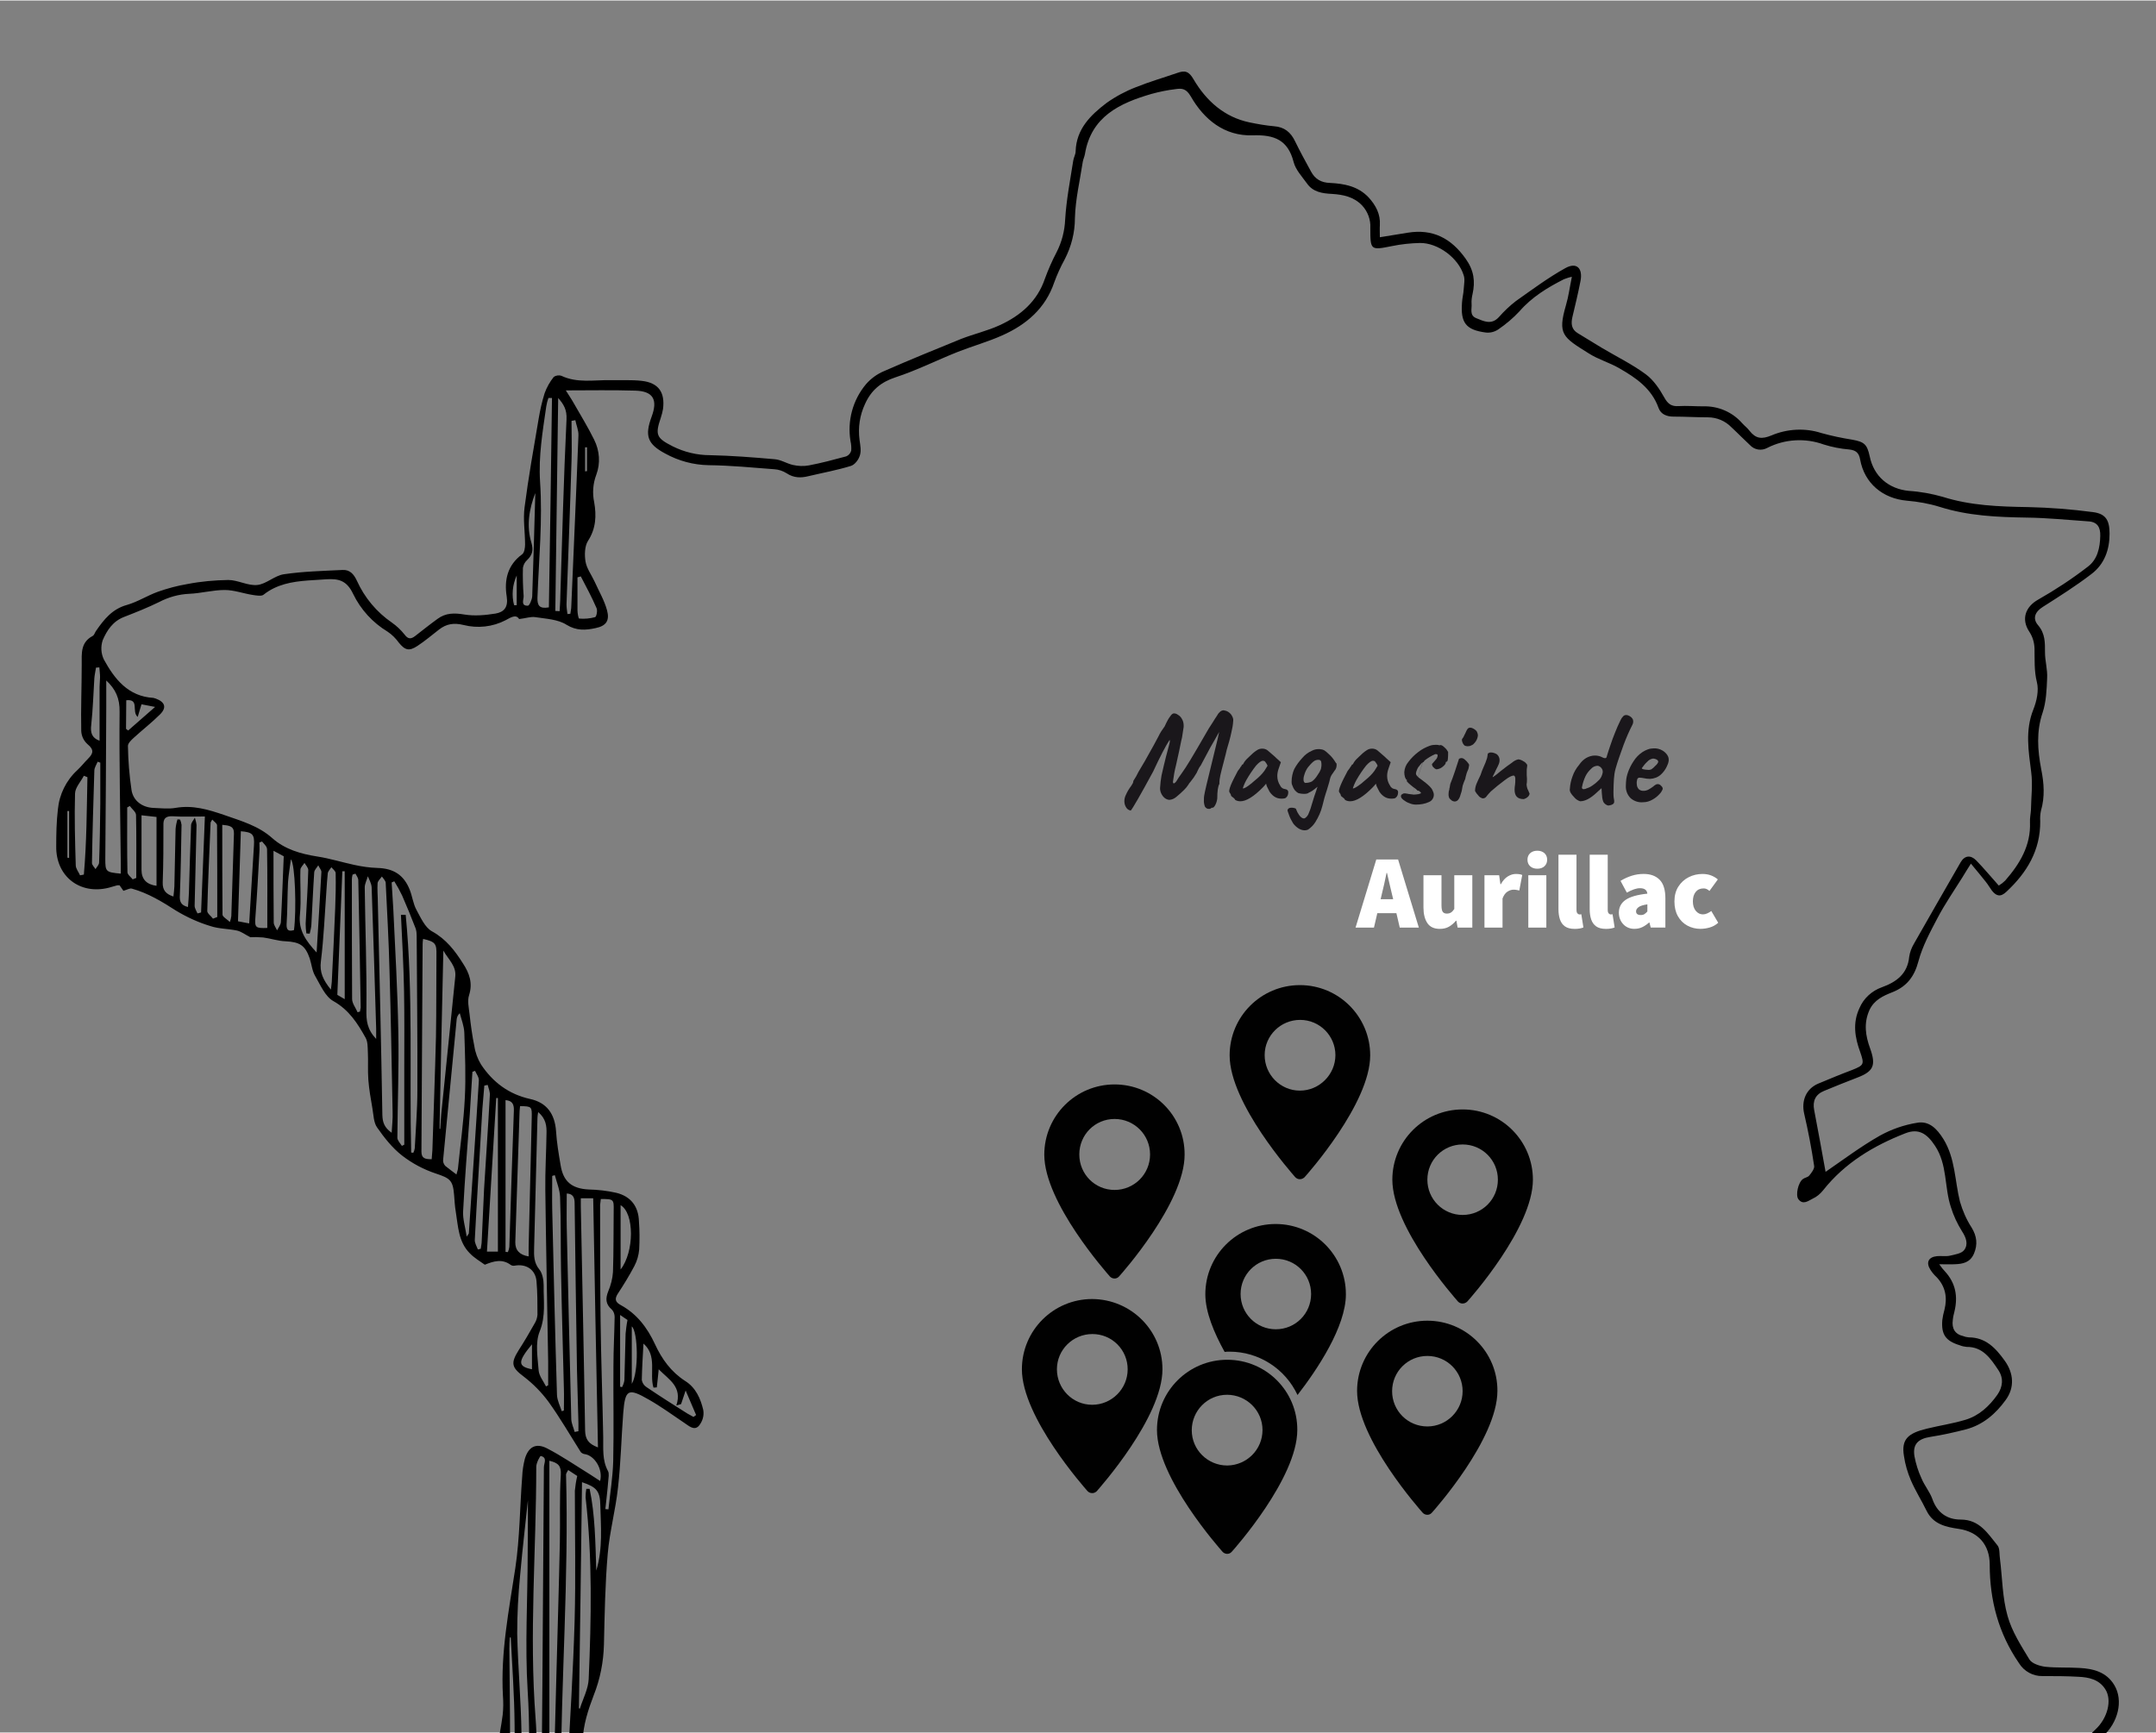
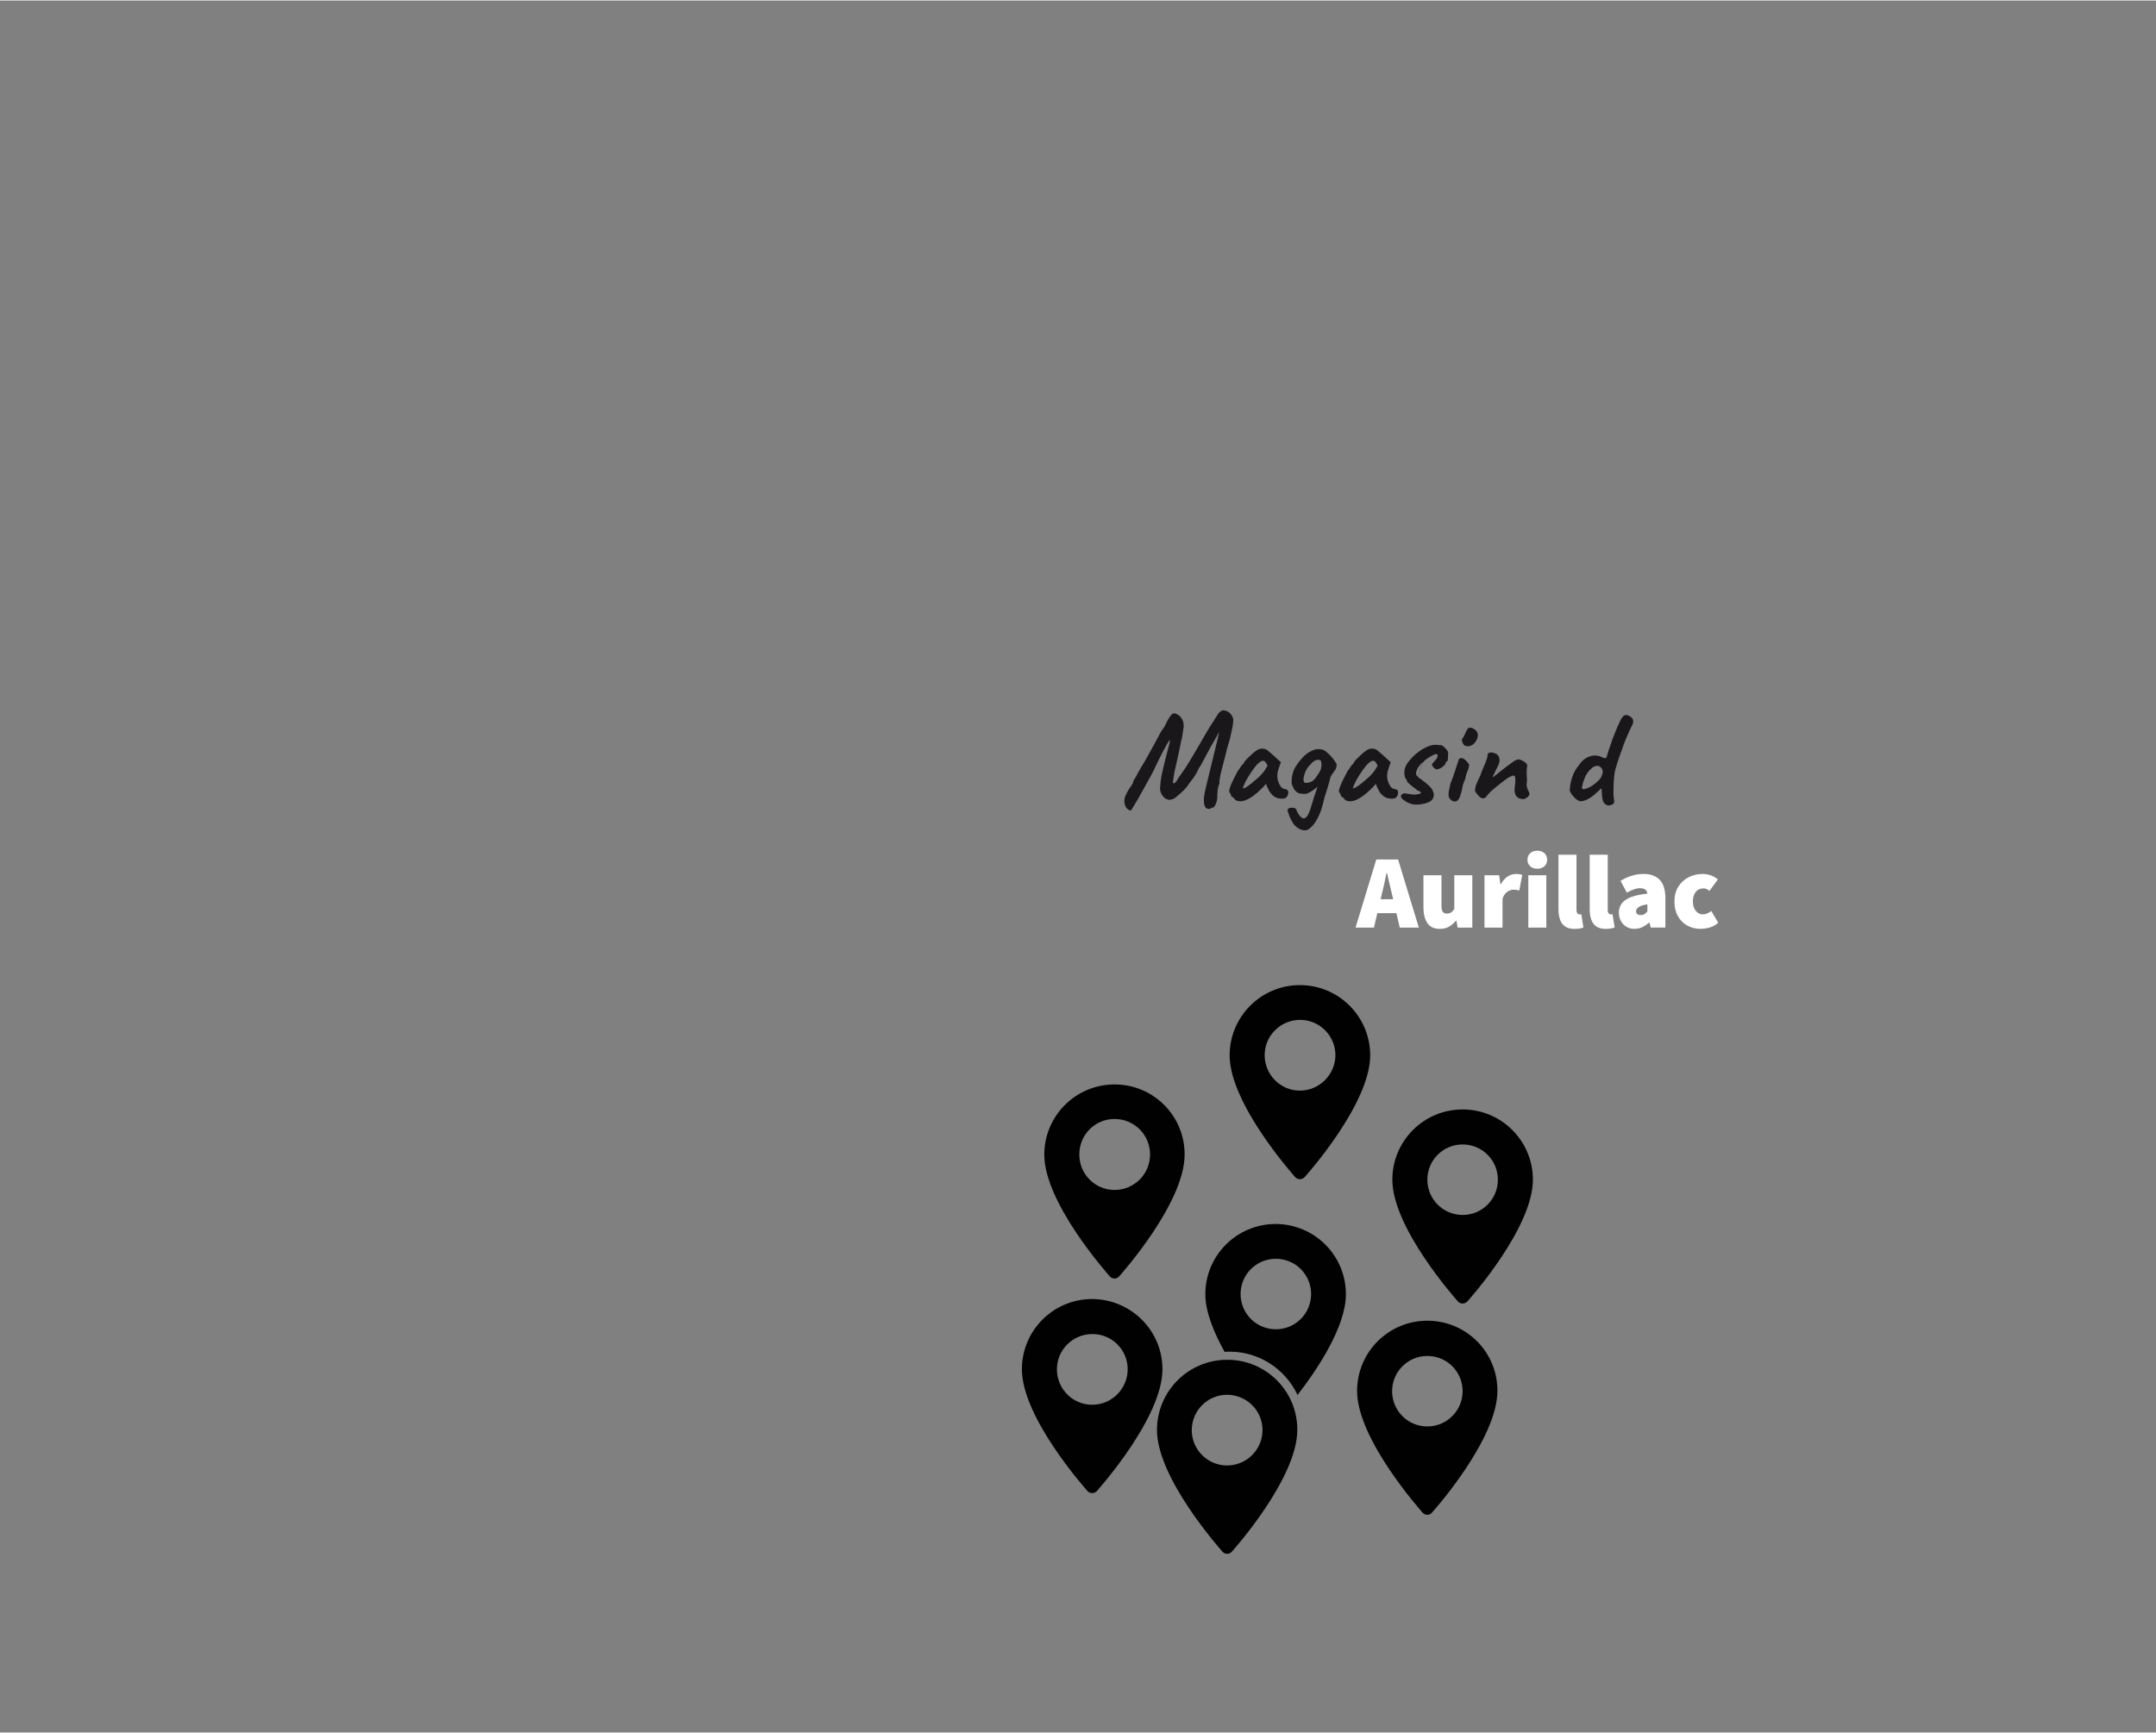
<svg xmlns="http://www.w3.org/2000/svg" id="France" viewBox="0 0 905 727.2" width="500" height="402">
  <rect x="0" y="0" width="905" height="727.2" fill="#808080" stroke="none" />
  <defs>
    <style>
      .cls-1 {
        fill: #010101;
      }

      .cls-1, .cls-2, .cls-3, .cls-4 {
        stroke-width: 0px;
      }

      .cls-3 {
        fill: #1a171b;
      }

      .cls-4 {
        fill: #fff;
      }
    </style>
  </defs>
  <g id="map">
-     <path class="cls-2" d="m105.1,393.3c-2.2-1.1-3.8-2.4-5.6-2.8-3.7-.8-7.7-.7-11.2-1.9-5-1.5-9.8-3.7-14.3-6.4-5.9-3.8-11.8-7.4-18.6-9.3-.9-.3-2.1.5-3.6.9l-1.6-2.3h-1c-1.2.3-2.3.7-3.5,1-12.2,3.1-22.3-4.8-22.1-17.4,0-5.2.1-10.3.7-15.5.6-6.3,3.5-12.2,8.2-16.5,1.6-1.5,3-3.3,4.5-4.8,2.1-2.1,2.6-3.7-.2-6-1.6-1.4-2.6-3.4-2.7-5.6-.2-9.3.2-18.6.2-28,0-4.6-.5-9.2,4.6-11.9.7-.4.9-1.4,1.4-2.1,3.3-4.8,6.8-9.2,12.9-10.9,4.6-1.3,8.7-4,13.2-5.6,4-1.4,8.1-2.5,12.3-3.2,5.6-1.1,11.4-1.6,17.1-1.7,4.1,0,8.2,2.5,12.2,2.1,3.8-.4,7.2-3.9,11.1-4.5,8.1-1.2,16.4-1.4,24.6-1.8,3.1-.2,4.8,1.7,6.1,4.5,3.2,7.1,8.3,13.2,14.7,17.6,2,1.4,3.8,3.1,5.3,5,1.5,2,2.7,2,4.5.6,3.1-2.4,6.2-4.9,9.4-7.2,3.4-2.5,7-2.5,11.2-1.8s8.8.3,13.1-.4c3.5-.6,5.4-2.6,4.7-7.1-1.1-6.8.2-13.2,6.5-17.8.9-.7,1.2-2.7,1.2-4.1,0-5.2-.9-10.6-.2-15.7,1.6-12.4,3.8-24.8,5.9-37.1.6-3.6,1.4-7.2,2.5-10.7.9-2.5,2.2-4.8,3.8-6.8.9-.7,2.2-.9,3.3-.5,6.6,3.1,13.6,1.7,20.4,1.8,4.4.1,8.9-.2,13.3.3,7,.8,9.8,4.8,8.9,11.8-.2,1.2-.5,2.4-.9,3.6-2.5,7.3-1.9,8.6,5,12.1,4.8,2.4,10.2,3.7,15.6,3.7,9.1.2,18.1.9,27.2,1.7,2.6.2,5,1.8,7.6,2.4,2.2.5,4.5.6,6.7.2,5.3-1,10.5-2.4,15.7-3.8,1-.4,1.8-1.3,2.1-2.4.1-1.3,0-2.7-.3-4-1.4-8.5.9-17.2,6.5-23.9,2.1-2.4,4.7-4.3,7.6-5.5,10.7-4.7,21.5-9.1,32.3-13.5,5.4-2.1,11.1-3.4,16.3-5.8,8.7-4,15.7-10,18.9-19.5,1.4-3.8,3-7.5,4.9-11.1,2.2-4.3,3.4-9,3.6-13.7.5-8.3,2.1-16.5,3.4-24.8.2-1.3,1-2.6,1-3.9.3-9.4,6.3-15.2,13-20.3,3.8-2.7,7.9-4.9,12.3-6.6,5.7-2.3,11.6-4,17.4-6,3.1-1.1,4.8-.8,6.8,2.7,5.3,9,12.9,15.9,23.6,18.1,3.4.7,6.8,1.3,10.2,1.6,4.3.3,7,2.5,8.8,6.3,2.1,4.3,4.4,8.5,6.7,12.7,1.7,3.2,4.3,4.7,8,4.8,6,.3,11.8,1.4,16.2,6.1,3,3.3,5,7,4.7,11.6-.1,1.6,0,3.1,0,5.1,4.2-.7,7.9-1.3,11.7-1.9,10.5-1.7,18.2,2.3,24.3,10.9,3.5,4.9,4.1,9.5,2.9,14.9-.3,1.3-.5,2.7-.4,4,.2,2.2-1,4.9,2,6.1,3.2,1.3,6.3,2.9,9.4-.4,2.2-2.5,4.6-4.8,7.2-6.8,6.8-4.8,13.5-9.8,20.7-13.8,4.8-2.7,7.5,0,6.4,5.5-1,5.1-2.2,10.1-3.4,15.1-.6,2.7-.4,5.1,2.3,6.7,3.4,2,6.6,4.1,10,6.1,6.2,3.7,12.8,6.9,18.6,11.2,3.2,2.4,5.7,6.1,7.7,9.7,1.5,2.7,3,3.8,6,3.6,3.4-.2,6.9.1,10.3.1,6.3-.2,12.3,2.4,16.4,7.1,1,1.1,2.2,2,3.1,3.2,2.6,3.3,5.1,3.6,9.2,1.9,6.6-2.8,14.1-3.2,20.9-1,4.3,1.2,8.6,2.1,13,2.8,5,.9,6.2,1.9,7.3,6.9,1.7,8.5,8,13.8,16.5,14.6,4.8.3,9.6,1.2,14.2,2.5,11.7,3.7,23.7,4.1,35.8,4.3,9.1.2,18.1.9,27.2,2.1,5.5.7,7,3.5,7,9.1,0,6.8-2.2,12.8-7.6,16.9-6.5,5-13.5,9.4-20.4,13.8-3.2,2-4.5,4.8-2,7.7,3,3.5,2.9,7.3,2.9,11.4,0,3.6,1.1,7.2.9,10.8-.2,4.9-.4,10-1.9,14.5-2.7,8-2.1,15.8-.6,23.7,1.2,5.9,1.6,11.7-.1,17.5-.3,1.4-.4,2.9-.3,4.4.1,12.2-5.6,21.6-14.2,29.6-2.5,2.4-4.3,1.8-6.1-.5-.9-1.2-1.6-2.5-2.5-3.6-1.9-2.4-3.8-4.7-6.3-7.7-1.5,2.4-2.6,4.1-3.6,5.8-3.5,5.6-7.3,11.1-10.4,17s-6.3,11.8-8,18.1c-1.7,6.5-4.9,10.7-11,13.1-3.8,1.5-7.6,3.2-9.6,7.5-2.5,5.6-1.6,10.9.3,16.1,2.5,7,1.5,9.6-5.3,12.2-4.7,1.8-9.4,3.7-14,5.6-3.7,1.5-4.9,4.3-4.2,8,1.7,8.9,3.3,17.7,4.8,26,7.3-5,14.7-10.6,22.8-15.2,4.9-2.7,10.1-4.5,15.6-5.4,5-.9,8.3,2.4,11.1,6.9,5,8.2,4.7,17.4,6.9,26.2,1.1,3.8,2.7,7.5,4.9,10.9,2.2,3.6,2.6,7.1,1,10.9s-4.7,4.4-8.2,4.5c-1.8.1-3.7,0-6.4,0,1.1,1.5,1.7,2.3,2.4,3,4.5,4.9,5.5,10.5,4,16.8-.3,1.2-.6,2.4-.7,3.6-.5,3.6.9,6,4.5,6.8.7.3,1.4.4,2.2.5,7.1,0,11.3,4.5,15.1,9.8s4.2,11.3.4,16.5c-4.2,5.8-9.5,10.4-16.6,12.3-5,1.3-10,2.4-15.1,3.2s-7.4,3.1-6.6,8.1c.6,3.2,1.6,6.4,3,9.4,1.2,2.9,3.4,5.5,4.5,8.5,2,5.8,6.2,8.7,11.9,8.7,8,0,11.4,5.9,15.5,10.9,1,1.3.7,3.7,1,5.6,1,8,1,16.3,3.2,24,1.8,6.5,5.7,12.5,9.2,18.3,1.1,1.7,4.3,2.7,6.6,3,4.8.5,9.6.2,14.4.5,5.8.3,11.3,1.7,14.6,7.2,3.9,6.5,1.6,15.8-4.9,21.6-3.2,2.8-5.6,6.4-8.6,9.4-2.1,2.2-4.5,4.1-6.9,5.9-3,2.1-6.3,3.8-9.3,5.9-1.1,1-1.8,2.2-2.2,3.7-1.5,4.9-4.5,8.3-8.5,11.6-7.5,6.3-14.3,13.7-21.5,20.5-3.5,3.3-6.9,6.8-10.9,9.2-7.3,4.5-14,10.6-23,12-1.2.2-2.3.8-3.2,1.7-4.7,4.3-8.7,9.4-13.9,13-9.1,6.2-18.1,13.8-30.2,12.6-5.5-.5-10.9-2.5-16.3-3.9-2-.5-3.9-1.3-6-1.7-4.8-.9-9.7-1.3-14.5-2.4-2.1-.5-3.9-2-5.8-3-3.3-1.6-6.7-4.3-10.1-4.5-9.4-.5-17.5-3.9-25.7-8.1-5.5-2.8-12.2-3.6-18.5-4.2-5.6-.5-11-1.9-16.2-4.2-4.3-2-10.1-1.4-15-.7-7.3,1.1-14.5,2.6-21.6,4.6-3.5.9-6.8,2.8-10,4.6-4.4,2.4-8.7,5-13,7.7-1.1.7-2.6,2-2.7,3.2-.6,4.4-.8,8.7-.7,13.1.2,3,.8,5.9,1.8,8.7,2.8,8.9,1.5,17.5-2.1,25.9-1,2.4-2.4,4.6-4,6.5-3.8,4.6-8,8.9-11.9,13.4-.7,1.1-1.2,2.4-1.3,3.7-1,7.4-2,14.9-2.9,22.3,0,.2-.1.5-.1.7-.1,6.2-.1,6.4-6.3,6.1-2.9-.3-5.8-.7-8.7-1.4-4-.8-8-1.4-11.9-2.4-5.9-1.6-11.7-3.4-17.5-5.3-12.8-4.3-26.1-6.8-39.6-7.2-10.8-.2-21.6-1-32.3-2.6-4.8-.8-9.1-4.5-13.7-6.8-3.4-1.7-6.8-3.2-10.3-4.8l-4.3-2c-4.4-2-8.8-4.2-13.2-6.1-5.4-2.4-10.9-4.5-16.2-6.9-5-2.2-10-4.6-15-6.8-2.3-1-4.8-1.7-7.7-2.7,0,2.8.2,5.3,0,7.7-.3,4.2-2,5.8-6.1,5.8-2.2,0-4.4-.5-6.6-.7s-4.4-.3-6.6-.3c-8.8.3-17.6,1.1-26.4,1.1-3,0-6.2-1.7-8.8-3.3-3.2-2-6.3-3.2-10.1-2.5-8.2,1.4-15.9-.4-23-4.5-.8-.5-2-.4-3-.5-.6-.1-1.4,0-1.6-.4-2.9-4-7.2-5.8-11.6-7.8-2.7-1.3-4.6-4.1-7-6.2-5.5-4.7-12.3-7.4-19.5-7.8-3.4-.3-6.9-.3-10.3-.8-3.9-.5-6.3-2.6-7.6-6.5-2.4-7.2-6.3-13.5-13.2-17.6-1.8-1.2-2.9-3.2-3.1-5.3.5-8.9,1.2-17.9,2.4-26.8.4-2.7,2.2-5.2,3.6-7.6,4.5-7.8,9-15.4,9.2-24.9.2-8.4,2.9-16.4,6.1-24.2,1.8-4.5,2.4-9.5,3.1-14.3.3-2.7.3-5.4.1-8.1-1-18.1,2.5-35.7,5.2-53.5,1.9-12.7,1.9-25.7,2.9-38.6.1-2.5.5-4.9,1.1-7.3,1.5-5,4.6-6.8,9.3-4.4,6.2,3.2,12,7.2,18,10.9,1.4.9,2.8,1.8,4.3,2.8,1.3-5-2.4-10.8-6.6-11.3-.6-.1-1.1-.4-1.5-.8-4.5-7.1-8.7-14.4-13.6-21.2-2.9-3.9-6.3-7.4-10.2-10.4-5.2-3.9-5.8-5.6-2.3-11.2,2.4-3.7,4.6-7.5,6.8-11.4.6-1,1-2.2,1.1-3.5,0-4.7,0-9.4-.4-14-.4-4.9-4.3-7.5-9.2-6.6-.6.1-1.1,0-1.6-.3-3.6-2.7-7.2-1.6-10.9-.1-2.1-1.5-4.5-2.9-6.3-4.8-4.8-4.8-4.9-11.3-5.9-17.5-.4-2.3-.5-4.6-.7-7-.5-6.2-1.7-7-7.7-9-5.1-1.7-9.8-4.2-14.1-7.5-4.1-3.2-7.5-7.5-10.5-11.8-1.5-2.1-1.5-5.3-2-8.1-.7-4-1.4-8-1.7-12s0-7.8-.2-11.6c-.1-2,0-4.2-.9-5.9-3.4-6.1-7-11.8-13.6-15.5-3.4-1.9-5.4-6.7-7.6-10.5-1.3-2.2-1.5-4.9-2.3-7.4-1.9-5.5-4.2-6.9-10.1-7.2-3.2-.1-6.3-1.2-9.4-1.6-2.5-.2-4-.2-5.4-.1Zm459,424.5c4.3-3.6,8.8-7.6,13.6-11.2,5.3-4.1,9.5-9.8,16.3-11.8,9.9-3.1,19.2-7.6,27.8-13.4,3.3-2.3,7-4.1,10.9-5.2,7.3-2,14.8-3.6,22.3-4.8,5.8-1,12-2.6,17.3.8,4.8,3.1,9.7,3.8,15,4,7.8.3,15.4,1.7,22.2,5.8,6.2,3.7,12.7,6.2,20.2,6.2,5.3-.1,10.3,2,14,5.7,1.1,1.1,2.6,1.9,4.1,2.2,4.7.9,9.5,1.4,14.2,2.3,2.5.5,4.9,1.2,7.3,2.2,5.4,2.1,10.8,4.2,16.8,3.3,3-.5,5.6-3.7,9.1-1.5.3.2,1.1-.3,1.7-.7,10.1-6.3,20-12.5,28.2-21.5,5.9-6.4,13.1-11.7,19.4-17.9,3-2.9,5.6-5.7,6.9-9.6.7-1.9,1.6-4.1,3.1-5.3,3.3-2.5,7.1-4.4,10.5-6.7,2-1.4,3.8-3,5.5-4.8,3.1-3.2,5.8-6.9,9.1-10,5-4.6,7.1-12.3,4.1-16.9-2.6-4.1-6.9-5-11.2-5.2-5-.3-10.1-.3-15.1-.3-4,.1-7.8-2-9.9-5.4-8.6-12.5-12.3-26.4-12.3-41.4,0-8.3-4.8-13.8-13-15-5.4-.8-10.7-1.9-13.5-7.6-2.1-4.3-4.7-8.4-6.6-12.8-1.4-3.3-2.4-6.7-2.9-10.2-1.2-7.1,1.8-9.6,9.7-11.5,5.3-1.3,10.8-2.1,16.1-3.7,5.7-1.7,10-5.7,13.4-10.5,2.3-3.3,2.7-7,.4-10.4-3.2-4.8-6.5-9.8-13.3-9.7-1-.1-1.9-.3-2.9-.7-5.9-1.8-7.8-4.5-7.3-10.6.2-1.5.5-2.9.9-4.3,1.3-5.2.4-9.8-3.3-13.7-1-.9-1.9-2-2.6-3.1-1.9-3-.9-5.3,2.7-5.7,1.8-.2,3.7.2,5.5-.2,2.1-.5,4.9-.9,6-2.4,1.8-2.4.8-5.2-.9-7.8-2-3.2-3.6-6.6-4.7-10.2-2.8-8.4-1.4-17.9-6.7-25.8-3.3-5-6.8-7.4-12.4-5.2-13.3,5.2-25.4,12.4-34.5,23.9-1.2,1.5-2.7,2.8-4.5,3.6-1.8.9-4,2.7-5.9.2-1.3-1.7-.1-7.1,1.9-8.5.8-.6,2-.7,2.6-1.4,1-1.2,2.3-2.9,2.1-4.1-1.1-7.4-2.5-14.7-4.2-22-1.2-5.4.8-10.3,5.8-12.5,4.8-2,9.6-4,14.4-5.8,5-2,5.1-2.4,3.3-7.6-2.2-6-3.2-12.1-.3-18.3,1.7-4.1,5.2-7.3,9.4-8.8,6.1-2.2,10.8-5.6,11.5-12.8.3-2,1-3.8,2-5.5,6.5-11.4,13-22.8,19.6-34.2,1.7-2.9,4.2-3.1,6.5-.8,3.2,3.3,6.2,6.9,9.5,10.6,1-.6,1.9-1.3,2.7-2.1,6.1-7,10.8-14.7,10.4-24.5-.1-1.7.3-3.4.4-5.1.1-5.4.8-10.8.1-16-1.1-8.8-2.6-17.4.9-26.2,1.4-3.5,2.4-8,1.5-11.5-1.2-4.8-.9-9.4-1-14.2-.1-2.5-.8-4.9-2.2-7-3.5-5.3-1.6-10.5,3.8-13.5,7.2-4.1,14.2-8.7,20.8-13.8,4-3,5.1-7.9,5.2-12.9.1-3.5-1.1-5.8-4.8-6.1-8.7-.6-17.4-1.5-26.1-1.6-12.3-.2-24.5-.7-36.5-4.5-4.5-1.4-9.1-2.2-13.8-2.6-10.1-.9-17.8-7.3-19.6-17.3-.5-2.9-1.9-3.9-4.6-4.2-3.6-.3-7.2-1-10.7-2.1-7.7-2.8-16.3-2.3-23.6,1.4-2.5,1.4-5.5.9-7.4-1.2-2.6-2.4-5.1-5-7.7-7.4-2.6-2.7-6.2-4.2-9.9-4.2-4.8,0-9.6-.3-14.4-.3-2.8,0-5.3-.9-6.3-3.6-2.9-8.2-9.5-12.7-16.5-16.7-4.1-2.4-8.9-3.7-12.9-6.3-10.9-6.8-13-8-9.5-20.1,1.1-3.7,1.6-7.6,2.5-12-1.1.2-2.2.6-3.3,1-6.9,3.5-13.5,7.5-18.7,13.5-2.7,2.9-5.7,5.4-8.9,7.6-1.5,1-3.3,1.5-5.2,1.3-8.4-1.1-10.7-4.1-10-12.7.1-1.8.6-3.6.7-5.5s.6-4.1,0-5.8c-2.2-7.3-10.8-13.7-18.4-13.6-3.9.1-7.8.5-11.7,1.3-9,1.8-9.1,1.8-9.1-7.6.2-3.5-1.1-6.9-3.4-9.4-3.5-3.7-8-4.6-12.7-4.9-4.1-.2-8-.8-10.5-4.4-2.1-2.9-4.8-5.8-5.6-9-2.4-9.3-8.1-11.5-17.2-11.2-11.8.4-20.4-6.6-26-16.4-1.9-3.2-3.6-3.4-6.3-3-3.4.4-6.8,1.1-10.1,2-13.4,3.9-25.4,9.5-28,25.3-.2,1.1-.7,2.1-.9,3.2-1.2,7.9-3.1,15.8-3.3,23.7,0,6-1.5,11.9-4.3,17.3-1.7,3.1-3.2,6.4-4.4,9.7-3.7,10.9-11.7,17.7-21.8,22.2-6,2.7-12.5,4.5-18.6,6.9-8.8,3.5-17.3,7.8-26.2,10.7-6.1,2-10.2,5.4-12.8,11.2-2.2,4.7-3,9.9-2.3,15.1.3,2.2.8,4.6.1,6.6-.5,1.7-2.1,3.8-3.7,4.3-5.8,1.8-11.9,2.9-17.8,4.3-3.2.8-6.2.8-9.2-1.2-1.6-1-3.4-1.6-5.2-1.7-9.2-.7-18.4-1.6-27.5-1.7-6.4-.1-12.7-1.8-18.3-4.9-7.5-4-8.6-7.5-5.7-15.4,2.7-7.2.7-10.8-6.9-11-9.5-.3-19.1-.1-29.1-.1,1.1,1.8,2.3,3.5,3.3,5.3,2.9,5.1,6,10.1,8.6,15.4,2.3,4.6,2.7,9.9.9,14.7-1.4,3.7-1.7,7.7-.9,11.5,1,5.6.8,11.1-2.6,16.3-1.4,2.2-1.5,6-1,8.8s2.5,5.5,3.8,8.3c1.8,4,4.1,7.9,5.2,12,1.2,4.4-.4,6.6-4.8,7.5-4.1.9-8,1.2-12.2-1.4-3.6-2.3-8.6-2.5-13.1-3.2-1.9-.3-4.1.5-6.8.8-1.3-2.2-3.6-.6-5.7.5-5.4,2.8-11.7,3.5-17.6,2-4.1-1-7.2-.5-10.3,1.9s-5.9,4.8-9.1,6.9c-3.5,2.3-5.2,1.8-7.8-1.4-1.3-1.8-2.9-3.4-4.7-4.6-6.3-3.8-11.3-9.3-14.5-15.9-2.7-5.7-6.2-6.4-11.2-6.1-2.6.2-5.1.3-7.7.5-6.7.5-13.2,1.6-18.7,6-.9.7-3,.3-4.4.1-4-.6-7.9-2.1-11.9-2.1-5,0-9.9,1.4-14.9,1.6-4.4.2-8.7,1.4-12.7,3.5-4.7,2.3-9.7,4.3-14.6,6.2-4.7,1.8-7.2,5.6-9,9.8-.9,2.7-.7,5.6.5,8.1,4.5,8.2,10.2,15.5,20.8,16.1.3.1.7.2,1,.3,3.8,1.4,4.7,3.7,1.8,6.6-3.5,3.5-7.4,6.5-11,9.8-1.1,1-2.6,2.4-2.5,3.6.1,6.1.6,12.3,1.5,18.4.7,4.5,4.5,7.3,9.2,7.5,3.1.1,6.2.5,9.2,0,7.3-1.3,13.9.7,20.6,3,7.1,2.5,14.3,4.5,20.1,9.7,5.3,4.7,11.9,6.6,18.9,7.7,5.2.8,10.3,2.4,15.4,3.5,3.2.7,6.5,1.2,9.8,1.3,6.8.2,11.1,2.9,13.6,9.2,1.1,2.8,1.4,5.8,2.8,8.4,1.8,3.3,3.6,7.4,6.5,9,6,3.3,9.7,8.2,13.1,13.6,2.6,4,4.1,8.1,2.5,13.2-.8,2.4-.1,5.3.2,8,.5,4.5,1.1,9,2,13.4.4,2.7,1.4,5.4,2.8,7.7,4.9,7.4,11.6,12.5,20.6,14.5,7,1.5,10.4,6.3,10.9,13.5.3,4.8,1.1,9.5,1.9,14.2,1.1,7,4.7,9.9,11.7,10.3,3.9.1,7.8.5,11.7,1.4,6.1,1.5,9.3,5.7,9.5,12,.3,3.9.3,7.9.1,11.8-.2,2.4-.9,4.8-2,6.9-2.1,4-4.5,7.9-7,11.7-1.4,2.2-1,3.5,1.2,4.7,6.8,3.7,11.2,9.5,14.4,16.4,2.9,6.3,6.8,11.7,12.7,15.5,4.5,2.8,6.5,7.5,7.6,12.2.4,2.4-.3,4.8-1.9,6.7-2,2.1-4.2-.1-6.2-1.4-4.9-3.3-9.7-6.8-14.8-9.7-8.7-5-9.9-4.3-10.7,5.7-.8,10.4-1,20.9-2.2,31.3-1,9.3-3.5,18.4-4.3,27.7-1.1,12.7-1.3,25.5-1.6,38.3-.2,7.3-1.6,14.4-4.3,21.2-2.3,6-4.4,12.5-4.6,18.8-.3,10.5-4.6,19.2-9.6,27.9-1.2,2.1-2.9,4.3-3.2,6.6-1.1,8.4-1.9,16.8-2.5,25.3.1,1.4.8,2.7,2,3.5,6.1,3.5,10.6,9.1,12.8,15.8,2.1,6.6,6,8.3,12,8,1.6-.2,3.2-.1,4.8.3,6.2,2.1,12.8,3.7,18.5,6.9,8.5,4.7,16.3,10.5,24.5,15.7,6.5,4.1,13.4,6,21.1,4.5,4.5-.9,8.5.3,12.2,2.9,1.8,1.2,3.9,2.7,5.9,2.8,7.5.4,15,.8,22.5.1,4.9-.5,9.6-1.2,14.6-.2,5.9,1.2,6.4.5,6.5-5.4v-3.7c0-2.8,1.7-4,4.3-3.9,1.6.1,3.2.5,4.6,1.2,7.7,3.5,15.3,7.2,23,10.8,2.6,1.3,5.4,2.5,8.1,3.4,6.5,2,13.1,3.5,18.5,8,.8.5,1.7.9,2.7,1.2,3.8,1.7,7.8,3.1,11.2,5.3,7,4.7,15.1,7.4,23.5,8,14,.8,28.1,0,41.9,3.3,5.1,1.2,10.2,2.3,15.3,3.6,2.5.5,4.8,1.6,6.9,3,2.3,1.8,3.2,1.1,4.6-.9,1.6-2.5,3.5-4.7,5.7-6.7,4.3-3.4,6.8-7.8,8.6-12.9,2.5-7,1.9-13.8.2-20.7-1.5-6.2-3.2-12.4-1.9-18.9.5-2.6.2-4.7.2-7.4h0Zm-338.5,25.5l.8-.1c.1-.3.2-.7.3-1,.6-14.6,1.2-29.2,1.8-43.9-.1-.9-.3-1.9-.7-2.7-.7-2.3-2.1-4.5-2-6.8.3-11.3,1.3-22.5,1.4-33.8.4-32,.6-64,.8-95.9.1-14.4.2-28.8.3-43.2,0-1.8,1.6-4.1-1.3-4.8-.3-.1-1.9,2.9-1.9,4.5,0,35.2-3,70.3-.3,105.5,1.2,15-.3,30.2-.4,45.3-.1,18.9,0,37.9.3,56.8-.1,6.7.5,13.4.9,20.1Zm-53-359.6l.9.1c.3-.6.5-1.2.6-1.9.4-8.1,1.1-16.2,1.1-24.3.1-21.7-.2-43.3-.3-65,0-1-.1-1.9-.4-2.9-1.8-4.7-3.7-9.3-5.7-13.9-1-2.1-2.1-4.1-3.3-6l-1.1.5c.2,3.8.5,7.5.7,11.3.8,17.1,1.8,34.2,2.1,51.3.3,14.9-.3,29.7-.4,44.6,0,1.1,1.2,2.3,1.9,3.4l1-.5v-32.5c0-10.7.1-21.4-.1-32.1s-.8-21.3-1.3-31.9h2c3.2,33.2,1.5,66.5,2.3,99.8h0Zm49,140.3l.6.1c-1.3,12.5-2.8,24.9-3.9,37.4-.8,8.1-1.2,16.1-1.2,24.2.3,14,1.6,28,1.8,42,.5,26.1.6,52.2.9,78.2.1,11.6.3,23.1.5,34.7.2,1.1.5,2.2.9,3.3l1.1-.2v-4.9c-.4-16.3-1.3-32.7-1.3-49-.1-26.7,2.2-53.3.5-80-1.2-19.2,0-38.6,0-57.9.1-9.3.1-18.6.1-27.9h0Zm9-10.9v145l3.8-6-1-.1c-.4-1.7-.7-3.4-.9-5.1,0-5,.2-10.1.3-15.1.2-9,.5-17.9.7-26.9.5-19.2,1.1-38.3,1.5-57.5.2-9.5-.2-19,.4-28.4.2-3.7-1-5-4.8-5.9h0Zm21.6-109.9c-.1.8-.2,1.6-.3,2.5,0,16.2,0,32.5.2,48.7s.8,32.4,1.1,48.6c.1,4.9-.5,9.8,2,14.4.6,1.1.2,2.9.1,4.3-.3,3.9-.8,7.8-1.2,11.7l1.3.1c.7-6.7,1.8-13.4,2-20.1.3-13.4,0-26.8.1-40.1,0-6.9.4-13.8.5-20.6,0-1.1-.4-2.3-1.2-3.1-2.6-2.2-2.7-4.6-1.5-7.6,1.1-2.6,1.8-5.3,2-8.1.3-8.6.2-17.2.3-25.8.1-4.8,0-4.9-5.4-4.9h0Zm-3.2-.3h-5.2v3.4c.6,31.4,1.3,62.7,1.8,94.1.1,3.7,1.4,5.6,5.4,7.1-.7-35.1-1.4-69.7-2-104.6h0Zm-13.6,245.5l.9.1c.6-2.1,1.8-4.1,1.9-6.2,1.1-20.6,2.4-41.3,3-61.9.5-18.2.1-36.4.1-54.7.2-2.1.5-4.1,1-6.2l-3.8-2.5c-.4.8-.9,1.4-.9,1.9,1.2,43.3-2.1,86.3-2.2,129.5Zm-54.2-261.9c.1-1.4.2-2.6.3-3.8.5-15.9,1.1-31.7,1.5-47.6.2-11.4.1-22.9.2-34.3.1-4.8-.4-5.6-5.6-6.8-.1.7-.2,1.5-.2,2.2-.2,29-.3,58.1-.5,87.1,0,2.9,1.6,3.2,4.3,3.2Zm-102.3-105.9c.2-2.1.3-4,.4-5.9.3-9.5.5-18.9.9-28.4,0-1.1,1-2.1,1.6-3.2.3,1,.6,2.1.7,3.1-.2,11.3-.6,22.6-.8,33.9,0,1.1.8,2.2,1.2,3.2l1.5-.4c.5-13.2,1.1-26.3,1.6-40.3-4.7,0-9.2.2-13.6-.1-3-.1-3.9,1.1-3.8,3.8,0,8,0,16-.3,24-.1,3.3,1.4,4.9,4.5,5.9.2-1.6.3-2.9.4-4.3.2-8,.3-16,.5-24,.1-1.4.4-2.8.8-4.1l1.1.1c.3.7.5,1.5.6,2.2-.2,9.8-.3,19.7-.7,29.5-.2,2.8.5,4.3,3.4,5Zm-34.3-95.1v11.5c-.1,21.1-.2,42.3-.4,63.4,0,5.4.2,5.6,6.5,6.2v-4.4c-.2-21.2-.7-42.4-.5-63.6.1-5.6-1.7-9.5-5.6-13.1Zm119.8,189.9c.2-3.2.5-5.9.4-8.6-.4-19.8-.7-39.6-1.3-59.4-.3-12.3-1-24.6-1.6-36.9,0-.9-1-1.8-1.6-2.7-.6.9-1.7,1.8-1.8,2.8-.2,2.7.1,5.4.1,8.1.7,29.8,1.4,59.5,1.9,89.3.1,3,.8,5.2,3.9,7.4Zm78.6,241.6l.4.2c1.3-4.2,3.5-8.2,3.7-12.4,1.1-25.5,1.6-50.9-1.3-76.3,0-1.2.1-2.4.3-3.6h1.4c2.3,11,2.4,22.3,2.8,34.3,2.8-9.5,1.9-18.3,1.7-27.1-.1-6.3-1.5-7.9-7.7-10-.4,31.6-.8,63.3-1.3,94.9Zm-17.1-250.3c-.2,1.3-.3,1.9-.3,2.5-.5,18.2-.9,36.4-1.4,54.6-.1,3.2-.1,6.2,2.2,9,1.3,1.6,1.8,4.4,1.8,6.6-.1,6.5,1,12.9-1.7,19.5-1.9,4.8-.8,10.8-.4,16.3.2,2.3,2,4.5,3.1,6.7l.9-.5v-9.8c-.4-24.1-.9-48.2-1.2-72.3-.1-7.8.4-15.7.5-23.5.1-3.2-.2-6.3-3.5-9.1h0Zm-34.3,26.2c.2-.7.4-1.5.6-2.2,1-9.9,2.4-19.8,2.9-29.7.5-9.2.1-18.4-.2-27.6-.1-2.8-1.2-5.5-1.9-8.2-.7.6-1.2,1.5-1.3,2.5-1.9,19.7-3.8,39.4-5.7,59.1-.1.9.3,1.8.9,2.5,1.5,1.2,3.1,2.4,4.7,3.6h0Zm22.8,194.4h-.4c-.1,1.6-.2,3.2-.2,4.7.1,12.6.3,25.2.3,37.8v58.3c.1,17.5.3,34.9.6,52.4,0,1,1.1,1.9,1.7,2.9.5-1,.8-2,.9-3.1-.3-19.4-.9-38.8-1.1-58.3s.1-38.9-.2-58.3c-.1-12.1-1-24.2-1.6-36.4h0Zm17.3-520.4h-1.5c-.4,1.1-.7,2.3-.9,3.5-1.5,10.5-3.3,20.8-2.6,31.7,1.1,16.1-.5,32.4-1.1,48.6-.1,3.3.8,4.8,4.8,4.1.5-29.3.9-58.6,1.3-87.9h0Zm-20.4,676.1v-108.4c-1.8,3.1-3.3,6.4-4.4,9.8-.2.7-.5,1.9-.3,2.1,3,2,1.6,4.8,1.6,7.4-.1,28.6-.1,57.3-.2,85.9,0,2.5.9,3.4,3.3,3.2Zm29.9-242l1.6-.3v-3.5c-.2-7.3-.4-14.5-.6-21.8-.4-23.5-.7-47-1-70.5,0-2.6-.9-3.9-3.3-4,0,4.8-.1,9.6,0,14.4.6,26.8,1.2,53.6,1.9,80.4.1,1.9,1,3.6,1.4,5.3h0Zm-19.3-73.7v-4c.4-18.1.9-36.2,1.3-54.2.1-4.7.1-4.8-4.9-4.9-.1.7-.1,1.4-.2,2.1-.6,18.3-1.2,36.7-1.8,55q-.1,5.1,5.6,6h0Zm-16.6,307.9v-79.4c-.9,4.2-3.1,10.9-3.7,17.7-1.3,14.8-1.7,29.7-2.7,44.5-.6,6.4,1.7,12.7,6.4,17.2Zm27.6-342l-1.1.3c0,4.7-.1,9.5,0,14.2.6,25.9,1.2,51.9,2,77.8.1,2.3,1.3,4.6,2,6.8l.9-.3c0-3.1.1-6.1,0-9.2-.4-16.5-.9-33-1.2-49.4-.2-10.3,0-20.7-.4-31-.1-3.1-1.4-6.1-2.2-9.2h0Zm.2-236.9l1.8.1c.1-2.1.3-4.2.3-6.3.8-24.7,1.4-49.4,2.6-74.2.2-4-1.1-6.3-3.5-9-.4,30.1-.8,59.7-1.2,89.4h0Zm8.4-80.1l-1.6.3c0,5.6.2,11.2,0,16.9-.6,20-1.4,40-2.1,60.1,0,1.4.2,2.7.4,4.1l1.2-.1c.1-1,.4-2,.4-3.1,1-23.9,2.1-47.9,3-71.8.1-2.1-.9-4.3-1.3-6.4h0Zm30.7,648.5c-.2,2-.4,3.7-.6,5.4-.8,11.9-1.5,23.8-2.4,35.7-.3,3.3,1,4.3,4.5,4.4,1-13.5,1.9-26.9,3.1-40.2.3-3.3-1.1-4.7-4.6-5.3h0Zm272.1,94.7c.2-1.6.2-2.9.4-4.2,1-7,2.1-14.1,3-21.1.5-4.4-2.7-7.7-7.9-8.1v33.5l4.5-.1Zm-47.4-12l9.3,4.3v-32h-5.4c.3,5,.5,9.7.9,14.3.3,3.8.8,7.6,1.1,11.4,0,.6-.7,1.3-1,2-.5-.6-1.2-1.1-1.5-1.8-.3-.9-.4-1.9-.4-2.9-.5-6.9-1-13.7-1.5-20.6-.2-1.1-.5-2.1-.9-3.2l-.6.2v28.3ZM204.7,455.3l-1.4.3c-.3,4.3-.8,8.5-1,12.8-1,17.3-2.1,34.6-3,51.9-.1,1.3.8,2.8,1.3,4.1l1.2-.3c.1-1,.4-2.1.4-3.1.4-7.4.6-14.7,1-22.1.8-13,1.7-26,2.4-39,.2-1.6-.5-3.1-.9-4.6Zm-46.8-19.3v-4.3c-.6-19.8-1.2-39.6-1.9-59.4-.1-1.6-1-3.1-1.6-4.6-.4,1.6-1.3,3.1-1.3,4.7.2,17.1.9,34.2.7,51.3-.1,4.6.3,8.3,4.1,12.3Zm153,441.4c0-10,.1-19.2-.1-28.4,0-.8-1.3-1.6-2-2.4-.6,1.3-.9,2.8-.8,4.2,0,6.8.2,13.5.1,20.3,0,1.8-.9,3.5-1.4,5.3l-1.2-.2c-.2-.5-.4-1-.5-1.6.1-8.7.1-17.5.3-26.2.1-2.8-1-4.3-4.6-4.8v32.7l10.2,1.1Zm-126.4-403.7l.3.1c.2-2.7.3-5.4.6-8.1,1.9-18.6,3.8-37.2,5.7-55.8.5-4.5-2.7-7-5-11-.6,25.6-1.1,50.2-1.6,74.8Zm-45.6-58.4c.2-2,.4-3,.4-3.9.5-10.1,1-20.1,1.4-30.2.2-4.9.3-9.8.2-14.8,0-.9-1.2-1.7-1.8-2.5-.5.8-1.3,1.6-1.5,2.4-.3,2.6-.4,5.1-.6,7.7-.7,9.8-1.1,19.7-2.3,29.4-.6,4.6.9,7.8,4.2,11.9h0Zm-34.3-27.8c.7-11.3,1.3-22,2-32.8.3-4.6-.6-5.5-5.5-5.9-.4,12.6-.8,25.2-1.2,37.8l4.7.9Zm25.4,4.3l-1.4-.1c-.2-1.4-.3-2.7-.3-4.1.4-7.5.9-15,1.1-22.5,0-1-1-2-1.6-3-.6,1-1.7,1.9-1.7,2.9-.2,6.3.4,12.6-.2,18.8-.7,6.6,2.5,11,7,15.9.7-11.6,1.4-22.7,2-33.7.1-.9-.9-1.9-1.3-2.9-.6,1-1.6,1.9-1.7,2.9-.5,7.4-.8,14.8-1.2,22.1-.1,1.3-.4,2.5-.7,3.7Zm575.2,430.4l1.3-.8c.1-1.5.2-2.9.2-4.4-.1-9.8-.4-19.6-.3-29.4,0-3.4-1.5-4.5-5.1-4.8,0,11.5-.2,22.7.2,33.9,0,1.9,2.4,3.7,3.7,5.5ZM59.4,342.1v22.9q0,5.9,6.3,6.7v-28.9l-6.3-.7Zm149.6,183.2v-64.5h-.7c-1.3,21.4-2.6,42.8-3.9,64.5h4.6Zm-9.6-75.9l-1.1.4c-.4,5.9-.7,11.8-1.1,17.7-1,13.6-2.1,27.2-2.8,40.8-.2,3.3.9,6.6,1.5,10.7.7-1.1.9-1.2.9-1.4,1.4-21.4,2.9-42.7,4.2-64.1.1-1.4-1-2.8-1.6-4.1h0Zm38.9,400.8l1.3-.6c.7-11.6,1.6-23.3,2.2-34.9.2-3.5-1.7-6.3-4.3-9.5-.2.8-.4,1.7-.6,2.6-.4,12.8-.8,25.5-.9,38.3.1,1.4,1.6,2.7,2.3,4.1h0Zm37.4-267.9l-1.4.1c-1.8-6,1.7-13.3-4.2-18.5-.3,5.3-.6,10.3-.7,15.3.2,1.2.9,2.3,2,3,5.6,3.8,11.3,7.4,17,11,.9.5,1.8,1,2.7,1.5l1.1-.8-4.4-10.3c-.9,2.6-1.4,4.1-1.9,5.7l-2,.6c2.6-7.9-3.1-10.8-7.4-15.2-.3,2.8-.5,5.2-.8,7.6h0Zm-45.1,215.5c0,5.7.1,10.7,0,15.6-.3,9.7-.7,19.4-1.1,29-.1,2.5.5,4.3,3.7,4,.1-1.1.1-2.1.2-3.1.5-13,.8-26,1.7-39,.1-3.3-1.1-4.6-4.5-6.5ZM36.7,326.1l-1.5-.6c-1.3,2.5-3.6,4.9-3.7,7.4-.3,10.1,0,20.2.3,30.2,0,1.4,1.2,2.8,1.8,4.2l1.6-.3c1.2-13.6,1.2-27.3,1.5-40.9Zm220.9,536.5c.4-5.7.7-11.1,1-16.5.4-7.5.9-15,1.1-22.5,0-.9-1-1.8-1.5-2.7-.9.6-1.7,1.3-2.4,2.1-.4.7-.6,1.6-.6,2.5-.5,10.7-1,21.4-1.5,32.1-.2,2.7.8,4.3,3.9,5Zm165.3,32.3c.3-1.3.5-2.5.6-3.8.3-11.2.5-22.3.8-33.5.1-2.9-1.8-3-3.7-3-.6,11.7-1.1,23.2-1.9,34.6-.2,3.1.7,4.9,4.2,5.7ZM93.3,346.1c0,12.7,0,25.2.1,37.7,0,.9,1.7,1.8,3.1,3.1.3-.8.5-1.7.6-2.5.4-11.5.7-23.1,1.1-34.6.1-3.2-2-3.4-4.9-3.7Zm55.9,20.5l-1.2.4c-.2.7-.3,1.4-.3,2.1,0,16.7,0,33.4.1,50.1,0,1.9,1.5,3.7,2.3,5.6l1-.3c.1-.6.2-1.1.3-1.7-.3-17.8-.6-35.6-1-53.4,0-1-.7-1.9-1.2-2.8Zm127.1,504.4c5,.7,5.2.6,5.3-4.2.2-10,.2-19.9.4-29.8.1-1.9.4-3.7.7-5.5l-3.2-2.1c-1.1,14.1-2.1,27.8-3.2,41.6Zm-64.1-409.3v63.7l1,.1c.3-.7.5-1.5.6-2.2.6-19.1,1.2-38.1,1.9-57.2.1-2.6-.6-4.2-3.5-4.4Zm242.1,406.8v33.1h4.8c0-8.8-.2-17.5.1-26.2.2-3.7-1.1-5.8-4.9-6.9h0Zm264.5-77.7c0,11,0,21.6.1,32.1,0,.7,1.2,1.3,1.9,2,.7-.8,2-1.6,2-2.4.1-10.2.1-20.3.1-30.9l-4.1-.8Zm-21.5,26l1.8-.9v-30.6c0-4.2-.3-4.4-4.5-4,0,10.7-.1,21.4.1,32,.1,1.3,1.8,2.4,2.6,3.5h0Zm-183.3,97.5c-.2-3.1-.6-5.8-.7-8.6-.1-7.5-.2-15-.1-22.5,0-3.1-1.1-4.3-4.1-3.4,0,9.8.1,19.5,0,29.2-.1,3.2,1.1,4.8,4.9,5.3Zm-196.2-37.2l4.5-.2v-28.3l-4.5.4v28.1Zm420.2-83.2l-2,.7v32.3c0,3.1,1.7,3.3,4.8,3.1,0-10.9.1-21.6-.1-32.4,0-1.2-1.7-2.4-2.7-3.7ZM110,353.1l-1.1.4c0,1.3.1,2.6,0,3.9-.5,9.2-1,18.4-1.7,27.6-.3,4.2,0,4.6,5,4.4,0-11,.1-22-.1-33,0-1.2-1.3-2.3-2.1-3.3Zm34.7,66.2v-53.7h-1c-.7,17.2-1.4,34.3-2.1,51.9l3.1,1.8Zm387.9,464.9c.5,11,.9,21.8,1.4,32.7,0,.8,1.2,1.6,1.8,2.4,1.1-10.5,1.3-20.7,1.8-30.8.1-3.3-1.4-4.3-5-4.3Zm-117.9-34.2c-.4.7-.6,1.4-.9,2.2-.1,12-.2,24.1-.2,36.1,0,.8,1.1,1.6,1.6,2.3l1.1-.4c.4-11.9.9-23.8,1.2-35.6.1-1.3-1.6-2.6-2.8-4.6Zm258.8-73.2l-1.6.6c-.2,10.2-.5,20.3-.5,30.5,0,1,1.6,2.1,2.5,3.2l1.1-.5c.3-10,.6-20.1.7-30.1,0-1.3-1.4-2.5-2.2-3.7Zm69.8,22.5v31.1c3,.8,3.9-.5,3.9-3.3.2-7.6.3-15.2.9-22.8.3-3.5-.7-5.1-4.8-5ZM42.1,320l-1.1-.4c-.5,1.2-1.4,2.5-1.4,3.8-.4,12.9-.8,25.8-1,38.7,0,.9,1,1.8,1.5,2.6.5-.9,1.5-1.8,1.5-2.8.3-8.2.4-16.5.5-24.7v-17.2Zm367.5,568.7l1.1-.8c.1-.3.2-.7.3-1,.1-12,.2-24,.1-36.1,0-1.3-1.7-2.6-3.1-4.7-.2.8-.4,1.6-.5,2.4,0,12.4,0,24.8.2,37.2-.1,1,1.2,2,1.9,3h0ZM89.1,343.9c-.5.9-.7,1.1-.7,1.3-.5,12.4-1.1,24.7-1.4,37.1,0,1,1.6,2.1,2.4,3.2l1.8-.7c0-12.8,0-25.7-.1-38.5,0-.8-1.2-1.5-2-2.4Zm576.3,430.6c-.1.7-.2,1.3-.3,2,0,9.3-.1,18.7.1,28,0,1.1,1.5,2.1,2.6,3.6.3-.6.6-1.2.8-1.8.4-9.7.7-19.4,1.1-29.1.2-3.2-1.8-2.9-4.3-2.7Zm-340.2,102.1q4.7-.5,4.8-4.4v-23.7c-5.1-.5-5.2-.3-5,4,.1,3.3.2,6.6.2,9.9v14.2Zm314.6-97.4c-2.4-.6-3.3.3-3.3,2.6,0,4.8-.1,9.6-.2,14.4-.1,5.9.5,6.4,7.2,6.1v-23.5l-1-.1c-.2,7.1-.1,14.2-1.4,21.1l-1.3-.1v-20.5Zm-206.8,78.6l-1.2.8c0,12.9,0,25.8.1,38.7,0,1,1.2,2,1.9,3l1.4-.6c0-13.1,0-26.2-.1-39.4-.2-.9-1.5-1.7-2.1-2.5Zm95.4,23.8l-.6.9v32c0,2.3,1.2,2.9,2.8,2.7,0-11.1,0-22-.1-32.9,0-.9-1.4-1.8-2.1-2.7h0Zm-242.3-48.8l-1.6.5v37.3l1.1.3c.5-1,1.2-2,1.3-3,.5-10.1,1-20.1,1.2-30.2.1-1.5-1.2-3.2-2-4.9Zm116,11.4v16.5c0,7.1-.1,14.2,0,21.3,0,1.4,1,2.7,1.5,4,1.1-.7,1.4-1.2,1.4-1.6,0-12.3-.1-24.5-.3-36.8.1-.9-1.4-1.9-2.6-3.4h0Zm307.4-58.6c-.2.5-.4,1.1-.5,1.6,0,11.4,0,22.9.2,34.3,0,.7,1.2,1.4,1.8,2.1l1.4-.5c0-11.3.1-22.6-.1-33.9-.1-1.1-1.6-2.1-2.8-3.6h0ZM224.7,206.8c-2.6,6.7-3.8,13.8-1.6,21,.9,3.1.3,5.1-1.9,7.2-.9.8-1.5,2-1.7,3.2-.1,3.9,0,7.8.3,11.8.1,1.5-1.4,4.2,1.8,4.1.6,0,1.7-2.5,1.8-3.9.5-14.4.9-28.9,1.3-43.4Zm67.2,630.4l-.8.5c-.6,10.3-1.2,20.6-1.6,30.9,0,.9,1.5,1.8,2.3,2.7l1.4-.7c.3-9.9.8-19.9.9-29.8.1-1.1-1.4-2.3-2.2-3.6Zm-41.6-17.3c-.6,1.1-.8,1.3-.8,1.5-.4,11.2-.9,22.3-1.2,33.5,0,1,1,2.1,1.7,3.5.6-.9.8-1.1.8-1.3.7-11.5,1.4-23,1.9-34.6.1-.7-1.4-1.5-2.4-2.6Zm188.7,40.2l-1.5.5c0,12.6,0,25.3.1,37.9,0,.8,1,1.6,1.6,2.3.5-.9,1.5-1.8,1.5-2.8.1-11.4.2-22.8.1-34.3,0-1.1-1.2-2.4-1.8-3.6Zm-46.7,20.7l2-.4c-.4-12.5-.7-25-1.2-37.5,0-.8-1.1-1.6-2.4-3.2v14.3c.1,7.6.2,15.2.4,22.8.3,1.4.7,2.7,1.2,4h0Zm5.9,1.7l.9-.3c0-12.3.1-24.7-.1-37,0-1-1.5-2-2.3-2.9,0,12.9,0,25.3.1,37.6,0,.9.9,1.8,1.4,2.6h0Zm248.4-80.2c2.9,1,4.2.2,4.3-2.9.2-6.7.6-13.5.9-20.2,0-1-.1-2-.3-3-2.4.8-5,.6-4.9,4.1.1,7.3,0,14.7,0,22h0Zm-402.1,52.5l1.1-.4c.5-11.1,1-22.2,1.3-33.3,0-.8-1.3-1.7-2-2.5l-1,.5c-.5,10.6-1.1,21.3-1.5,31.9,0,1.2,1.4,2.5,2.1,3.8ZM114.8,357c0,10.5,0,20.3.1,30.1,0,1.1.9,2.2,1.4,3.3.6-1.1,1.5-2.3,1.6-3.4.5-9.1.8-18.3,1.2-27.7l-4.3-2.3Zm568.3,456.9c2.4,1.2,3-.4,3.1-2.3.2-9.9.5-19.8.5-29.8,0-.8-1.7-1.6-2.5-2.4l-1,.8-.1,33.7Zm49.4,15.2c.4-.7.7-1.4.9-2.1.4-10.8.8-21.6,1.1-32.4,0-.7-1.2-1.5-1.8-2.2-.5.8-1.5,1.5-1.5,2.3-.1,10.6-.2,21.2-.1,31.7,0,.8.7,1.5,1.4,2.7h0Zm-259.1,48.4c0,7.8-.1,15.4,0,23,0,2.9,2.3,2.5,3.9,2.5v-24.8l-3.9-.7Zm-211.7-12.1c.5-.5.7-.5.7-.6.9-14,1.8-27.9,2.6-41.9,0-.5-1.1-1.2-2.5-2.4-.8,14.9-1.5,28.6-2.1,42.3,0,.8.8,1.7,1.3,2.6Zm166.3,33.1c.6-1,.8-1.2.8-1.4.2-12.7.4-25.3.4-38,0-.9-.6-1.7-1.3-3.4-.7,1.4-1.2,1.9-1.2,2.4-.3,12.4-.6,24.8-.7,37.3,0,1,1.2,1.9,2,3.1Zm324.1-97.7l-1.3.5c-.4,9.4-.7,18.8-1.1,28.4,2.3.3,4,.5,4-2.4,0-7.9.2-15.8.1-23.6,0-.9-1.1-1.9-1.7-2.9h0Zm-25,25.5l1.5-.6v-13.5c0-6,.1-12,0-18,0-.8-.8-1.5-1.2-2.2-.5.7-1.3,1.3-1.5,2-.2,1-.2,2-.1,2.9-.2,8.8-.4,17.7-.4,26.5.1.9,1.2,1.9,1.7,2.9h0Zm-279,74.8c2.8.9,3.6-.1,3.6-2.3-.1-10.1-.1-20.2-.2-30.3-.2-.9-.5-1.7-.9-2.5l-1,.2c-.5,11.7-1,23.2-1.5,34.9h0ZM243.8,241.8l-1.4.4v13.8c0,1.2.4,3.5.7,3.5,2.3.2,4.5,0,6.7-.6.6-.2,1.1-2.8.6-3.8-2-4.6-4.3-8.9-6.6-13.3Zm411.4,562l1.7-.8v-28c-1.4.3-2.6,1.2-2.6,2.1-.4,8-.7,16-.9,24,0,.9,1.2,1.8,1.8,2.7h0Zm-134.3,77.7c.4,10.9.7,21.3,1.2,31.8,0,1,1.2,1.9,1.8,2.9l.6-.5v-33.8l-3.6-.4ZM54.5,338.2l-1.1.6c0,9.1-.1,18.1.1,27.2,0,1,1.4,2,2.2,3l1.5-.6c0-8.8.1-17.6-.1-26.4,0-1.3-1.7-2.5-2.6-3.8Zm139,449.5c-.5.6-.8,1.4-1.1,2.1-1,9-2.1,18-2.8,27.1-.1,1.2,1.7,2.5,2.6,3.8l1.2-.6v-32.4h.1Zm250.4,113.4h.8c.2-.3.4-.6.5-.9.5-11.1,1.1-22.1,1.4-33.2,0-1-1.4-2-2.7-3.7v37.8h0Zm235.3-87.4c.5-.9.9-1.2.9-1.5.2-10.4.4-20.9.5-31.3,0-.5-1-.9-2.2-2.2-.3,11.5-.7,21.9-.9,32.3,0,.8,1,1.6,1.7,2.7Zm-160.8,102.3l1.6-.8c-2-11.5-.1-23.2-2.8-35.4-.9,1-1.1,1.2-1.1,1.3.2,10.8.3,21.5.6,32.2-.1.9,1.1,1.8,1.7,2.7Zm-257.9-383.2c5.8-7.4,5.8-23.7,0-27v27Zm76,342.5c0-7.6.1-14.9-.1-22.2,0-1.3-1.7-2.5-2.6-3.7l-1,.6v23.1c-.2,2.7,1.4,2.7,3.7,2.2h0ZM41.8,310.8v-22.7c0-1.3.2-2.7.2-4s-.2-2.7-.3-4.1l-1.4.1c-.2,1.5-.6,3-.7,4.5-.4,6.5-.6,13-1.3,19.5-.4,3.3.2,5.5,3.5,6.7Zm420.2,562.5v28.5c2.9,1,3.2-.6,3.2-2.5.1-7.3,0-14.5.3-21.8.1-2.7-.8-3.8-3.5-4.2Zm228.8-93.3l-.8.2c-.2.4-.4.8-.5,1.3-.3,10.3-.5,20.7-.7,31,0,.7.9,1.4,1.3,2.1.5-.9,1.6-1.7,1.6-2.6.1-9.7.1-19.5,0-29.2-.1-1-.4-1.9-.9-2.8Zm-205.3,98c0,8.9-.1,16.5.1,24.1,0,.8,1.2,1.7,1.8,2.5.5-.9,1.6-1.9,1.6-2.8-.2-7-.5-14-1.1-21-.1-.8-1.4-1.6-2.4-2.8Zm-98.3,1.2l1.2-.6v-24.8l-1.4-.5c-.6,1.1-1.6,2.2-1.6,3.3-.2,6.5-.2,13,0,19.5-.1,1.1,1.1,2.1,1.8,3.1h0Zm104.5-.8l-.9,1c.3,8,.5,15.9,1,23.8.1,1.2,1.3,2.3,2,3.4l1.2-.7c-.4-8.3-.7-16.6-1.2-24.9-.1-.9-1.4-1.7-2.1-2.6h0Zm-194.5-37.8c-.6,10.6-1.1,20.4-1.7,30.2,0,.2-.2.6-.1.7.7.9,1.4,1.8,2.6,3.2.2-.8.4-1.5.5-2.3.2-9.8.5-19.7.6-29.5.1-.7-1-1.3-1.9-2.3ZM123.4,390.3c1.1-8.3.5-27.9-1.3-29.7-.4,3.4-1,6.5-1.2,9.6-.3,5.9-.2,11.8-.6,17.7-.1,2.6,1,3,3.1,2.4Zm539,414.4v-30.1l-1.5-.3c-.4,1.1-.7,2.2-.8,3.3-.3,8.1-.5,16.2-.9,24.3-.1,2.3.4,3.3,3.2,2.8h0Zm97.8,20.4l.9.5c.7-.8,2-1.6,2.1-2.5.2-6.5.1-13,0-19.5,0-.5-1-1-1.6-1.6-.5.6-1.3,1.2-1.3,1.7-.2,7.3-.1,14.4-.1,21.4h0Zm-379.7,28.6l-1,.8c0,6.6-.1,13.2.1,19.8,0,1,1.3,1.9,2,2.9l.9-.6c0-6.9.1-13.9-.1-20.8,0-.8-1.3-1.5-1.9-2.1h0Zm234.6-55.8c-.2-2.7-.3-4.9-.5-7.5l-4.9,2.2c-.2,1.8-.4,3.1-.6,4.5h-.8l-2.3-3.5c-.8,2.1-1.4,3.5-2,5,0,0-.2,0-.6.1-.5-.7-1.1-1.5-1.6-2.3l-1.1-.1c-.4,1.6-.8,3.2-1.6,5.9l16-4.3Zm-145.5,104.6l1.3-.8c0-7.7.1-15.4-.1-23.1,0-.9-1.2-1.8-1.9-2.7l-1,.6c0,7.7-.1,15.4.1,23.1,0,1,1,1.9,1.6,2.9Zm-202.1-80.5c-.8,15.5-1.5,30-2.2,44.6,2.5-4.1,4.5-41.7,2.2-44.6Zm72.9,31.1l-1.2.7c0,6.8,0,13.7.1,20.5,0,.7,1.1,1.4,1.7,2.2.5-.7,1.4-1.4,1.4-2.1.1-6.1.2-12.3.1-18.4-.1-1-1.4-1.9-2.1-2.9h0ZM52.9,305.8l.9.7,11.3-9.9-5.7-1.1-1.6,5.3c-2.7-2.3.9-7.6-4.8-7l-.1,12Zm429.3,598.1v-24.1c0-.4-.6-.9-1-1.3-.4.5-1.1.9-1.2,1.4-.1,1.1-.1,2.2,0,3.3v20.4l2.2.3Zm-221.9-321.9l.8.2c.5-.9.9-2,1-3,.2-6.5.3-13,.5-19.5.2-1.9.4-3.8.8-5.7l-3.1-2.1v30.1h0Zm111.1,288.6v-17.3l-1.5-.4c-.5,1.3-1.5,2.6-1.3,3.8.7,4.7-2.5,10.2,2.8,13.9Zm251.2-73.7v-11.3c-5.9,2.6-6.3,3.8-4.8,11.7l4.8-.4Zm-246.5,77.2l.9-.4c0-6.2,0-12.5-.1-18.7,0-.7-1-1.3-1.5-2-.4.6-1.2,1.2-1.2,1.8,0,5.6,0,11.3.3,16.9-.1.8,1,1.6,1.6,2.4Zm257.6-94.1c-2.9.9-3.1,1.6-3.2,12.2,0,2.3-1.5,5.7,3.2,6.4v-18.6Zm136.8,25v15c3.8-3,5.5-8.1,3.9-12.3-.4-1.2-2.3-1.7-3.9-2.7Zm-408.5,49.6c-.4,12-.1,13,3.8,13.6v-13.6h-3.8Zm352.9-30.3h.9v-34.4h-.9v34.4Zm-369.7,52l1.3.1c.1-2,.3-4,.5-6,.1-1.7-.3-3.8.6-5,2.4-3.1.8-6.4.9-9.5,0-.5-1.1-1.3-1.6-1.3-.7.2-1.3.7-1.5,1.4-.3,6.7-.3,13.5-.2,20.3h0Zm-80-319.6v24.1c3-4.9,2.6-21.9,0-24.1Zm-68.2,250.1l1.5-26-1.5-.1v26.1Zm569.1-3.8v19.8c2.2-3.1,2.1-15.6,0-19.8Zm-138.5-5.4c.3-5.6.5-10.3.7-15.4-3.5,1.8-4.1,11.9-.7,15.4h0Zm-312.9,51.4h-1.2c-.1,9.3-.3,18.6,0,27.8h1.2v-27.8Zm-91.4-284.8c-6.1,7.4-6,9.3,0,10.5v-10.5Zm373.4,233.1l-10.7,6.5c.2.3.3.5.5.8l11-3.3-.8-4ZM28.3,359.9l.7.1v-19.7h-.7v19.6Zm728.3,467.8h.7v-24.8h-.7v24.8Zm-402.2,36c.1-1.5.1-3.1-.1-4.6-.3-1.6,1.4-4.2-1.7-4.5-.3,0-1.2,2.9-1.3,4.4,0,1.8-1,4.5,3.1,4.7h0Zm429.2-54.7l-.6-.9-5.9-.6c.1,2.3.3,4.2.4,6.1l1,.4,5.1-5Zm-424.5,45.4l-1.2.1c-1.9,4.3-1.2,10.2,1.8,11.1-.2-3.8-.4-7.5-.6-11.2ZM216.9,241.4c-1.8,3.9-2.2,8.4-1.1,12.5h1.1v-12.5Zm28.7-43.7l.8-.1v-10h-.8v10.1Z" />
-   </g>
+     </g>
  <path class="cls-1" d="m467.85,455.1c-16.3,0-29.5,13.2-29.5,29.5,0,20.2,26.4,49.8,27.5,51.1,1,1.1,2.7,1.2,3.7.2l.2-.2c1.1-1.2,27.5-30.9,27.5-51.1.1-16.3-13.1-29.5-29.4-29.5Zm0,44.3c-8.2,0-14.8-6.6-14.8-14.9s6.6-14.9,14.8-14.9,14.9,6.6,14.9,14.9c0,8.3-6.7,14.9-14.9,14.9Z" />
  <path class="cls-1" d="m545.65,413.4c-16.3,0-29.5,13.2-29.5,29.5,0,20.2,26.4,49.8,27.5,51.1,1,1.1,2.6,1.2,3.8.2l.2-.2c1.1-1.2,27.5-30.9,27.5-51.1,0-16.3-13.2-29.5-29.5-29.5Zm0,44.3c-8.2,0-14.8-6.7-14.8-14.9s6.7-14.8,14.9-14.8,14.8,6.7,14.8,14.8-6.7,14.9-14.9,14.9h0Z" />
  <path class="cls-1" d="m458.45,545.2c-16.3,0-29.5,13.2-29.5,29.5,0,20.2,26.4,49.8,27.5,51.1,1,1.1,2.7,1.2,3.8.2q.1-.1.2-.2c1.1-1.3,27.5-30.9,27.5-51.1,0-16.3-13.2-29.4-29.5-29.5Zm0,44.4c-8.2,0-14.8-6.7-14.8-14.9s6.7-14.8,14.9-14.8,14.8,6.6,14.8,14.8-6.7,14.9-14.9,14.9h0Z" />
  <path class="cls-1" d="m599.15,554.3c-16.3,0-29.5,13.2-29.5,29.5,0,20.2,26.4,49.8,27.5,51.1,1,1.1,2.7,1.2,3.7.2l.2-.2c1.1-1.2,27.5-30.9,27.5-51.1.1-16.3-13.1-29.5-29.4-29.5Zm0,44.4c-8.2,0-14.8-6.6-14.8-14.8s6.6-14.8,14.8-14.8,14.8,6.6,14.8,14.8h0c0,8.1-6.6,14.8-14.8,14.8h0Z" />
  <path class="cls-1" d="m516.15,567.3c12.2,0,23.3,7.1,28.5,18.2,8.2-10.6,20.3-28.6,20.3-42.3,0-16.3-13.2-29.5-29.5-29.5s-29.5,13.2-29.5,29.5c0,7.4,3.6,16.1,8.1,24.2.8-.1,1.5-.1,2.1-.1Zm19.4-39c8.2,0,14.8,6.6,14.8,14.8s-6.6,14.8-14.8,14.8-14.8-6.6-14.8-14.8h0c0-8.2,6.6-14.8,14.8-14.8h0Z" />
  <path class="cls-1" d="m613.95,465.6c-16.3,0-29.5,13.2-29.5,29.5,0,20.2,26.4,49.8,27.5,51.1,1,1.1,2.6,1.2,3.8.2l.2-.2c1.1-1.2,27.5-30.9,27.5-51.1,0-16.3-13.2-29.5-29.5-29.5Zm0,44.3c-8.2,0-14.8-6.6-14.8-14.8s6.6-14.8,14.8-14.8,14.8,6.6,14.8,14.8h0c0,8.2-6.6,14.8-14.8,14.8Z" />
  <path class="cls-1" d="m515.15,570.7c-16.3,0-29.5,13.2-29.5,29.5,0,20.2,26.4,49.8,27.5,51.1,1,1.1,2.7,1.2,3.7.2l.2-.2c1.1-1.2,27.5-30.9,27.5-51.1.1-16.3-13.1-29.5-29.4-29.5Zm0,44.4c-8.2,0-14.9-6.6-14.9-14.8s6.6-14.9,14.8-14.9,14.9,6.6,14.9,14.8h0c0,8.2-6.6,14.8-14.8,14.9h0Z" />
  <path class="cls-3" d="m472.86,339.01c-.6-.8-.9-1.8-.9-2.8,0-.9.2-1.8.6-2.6.6-1.4,1.4-2.7,2.3-3.9.2-.3.4-.7.6-1s.2-.7.3-1.1c.8-1.2,1.5-2.4,2.1-3.7,1.5-2.4,3.6-6.1,6.3-11l2.2-4.1c.6-1.3,1.4-2.5,2.2-3.6l.3-.4c-.1.2.1-.2.6-1.3.5-1,1-2,1.7-2.9.6-.9,1.1-1.3,1.6-1.3.6,0,1.2.2,1.7.6.7.4,1.3,1,1.7,1.8.5.8.7,1.8.7,2.8,0,.4,0,.7-.1,1.1l-.6,3.9-.3,1.2c-.5,2.5-1.2,6-2.2,10.3-.6,2.3-1,4.6-1.3,7,0,.2,0,.4.1.5,0,.1.2.2.3.2.2-.1.4-.2.6-.4.3-.3.6-.7.8-1.1l.7-1.1,1-1.4c1.1-1.5,2.4-3.5,3.9-6s4.1-6.9,7.6-13c.7-1.1,1.3-2,1.8-2.8.6-1,1.2-1.9,1.8-2.8.3-.6.8-1.2,1.3-1.6.4-.3.9-.5,1.4-.5.6.1,1.3.3,1.8.6.6.4,1.2.9,1.6,1.6.4.7.7,1.4.6,2.2-.1,1.7-.4,3.4-.8,5-.5,2.4-1.2,4.8-1.9,7.1-.2.8-.6,2.7-1.4,5.6-.6,2.2-1,3.9-1.3,5.2-.2,1-.4,2.1-.4,3.1v.5c-.6,1-.9,3.1-.9,6.1-.1,1-.4,2-.9,2.9-.4.7-.8,1-1,1h-.2c-.2,0-.4.1-.5.2-.2.2-.4.3-.7.3-.8.1-1.5-.3-1.9-1-.3-.9-.5-1.8-.4-2.8,0-.7,0-1.2.1-1.7.1-1,1.3-6.1,3.6-15.4,1.8-7.3,2.7-11.1,2.7-11.4l-.8,1.4c-.8,1.4-1.7,3.1-2.9,5.1l-4,7.5c-.5.6-.9,1.3-1.2,2-.3.7-.5,1-.5,1.1-.8,1.4-1.7,2.7-2.7,3.9-.3.3-.6.7-.8,1.1-.5.8-1.1,1.5-1.8,2.2-1,1-2.1,2-3.2,2.9-.8.7-1.8,1.2-2.9,1.3-1.1,0-2.1-.6-2.8-1.5-.8-1-1.3-2.3-1.2-3.6.1-1.7.3-3.4.6-5.1.6-2.6,1.2-5.3,1.9-8s1.2-4.5,1.4-5.3c.1-.4.2-.8.2-1.1s0-.4-.1-.5-.1,0-.1.1-.1.2-.2.3c-.6.9-1.5,2.5-2.7,4.8s-2.5,5-3.9,8c-5.4,10-8.6,15.5-9.4,16.4-.7-.1-1.4-.5-1.8-1.1Z" />
  <path class="cls-3" d="m517.56,334.61c-.5-.4-.8-.6-.8-.7,0-.2-.1-.5-.2-.7-.2-.3-.3-.5-.5-.8s-.1-1.3.6-3,1.7-3.6,2.9-5.9c.3-.4.6-.8.9-1.2.2-.4.4-.7.7-1,0-.2.1-.3.2-.4.1-.1.2-.2.4-.2l.5-.9c.6-.9,1.4-1.7,2.2-2.4,1-1,2-1.9,3.1-2.6.7-.5,1.5-.7,2.3-.7.9,0,1.7.3,2.3.8l1.5,1.3c1.1,1,1.8,1.5,1.9,1.7l2.1,1.9-1,2.9c-.3.9-.5,1.9-.5,2.9,0,1.4.4,2.8,1.2,4,.2.4.4.7.8,1s.8.4,1.3.5c.8.1,1.3.6,1.3,1.2,0,.7-.1,1.3-.5,1.9-.3.4-.6.7-1.1.8-.6.1-1,.1-1.3.1-1.1,0-2.1-.3-3-.9-1-.7-1.9-1.7-2.4-2.9-.2-.4-.4-.8-.6-1.2s-.3-.8-.4-1.3c-.4.5-.8,1-1.3,1.5-3.9,4-7.1,5.9-9.5,5.9-.8,0-1.6-.2-2.2-.6-.2-.5-.6-.8-.9-1Zm7.6-5.8c.2-.1.4-.3.6-.5s.5-.4.7-.6c1.1-.9,1.9-1.6,2.5-2.2.7-.7,1.3-1.4,1.8-2.1l1.3-2.1c-.2-.6-.6-1.2-1-1.7-.2-.3-.6-.4-.9-.4-.8,0-1.7.7-2.9,2-1.5,1.9-2.9,4-4.1,6.1-.4.7-.7,1.4-1,2.1-.3.7-.4,1.2-.5,1.4.6.1,1.8-.6,3.5-2h0Z" />
  <path class="cls-3" d="m561.06,321.01c0,.9-.3,1.8-.9,2.4-.2.3-.4.6-.6.9-.3.4-.6.8-.8,1.2-.2.4-.4.9-.5,1.4-.2.9-.4,1.7-.7,2.6-.3,1-.5,1.7-.6,2-.3.8-.6,1.9-1,3.2l-.9,3.5c-.6,2.4-1.6,4.6-2.9,6.7-.8,1.3-1.8,2.3-3.1,3.2-.5.2-.9.3-1.4.3-.9,0-1.8-.3-2.6-.8-.9-.6-1.7-1.3-2.3-2.2-.6-1-1.2-2.1-1.6-3.2-.6-1.6-.9-2.4-.6-2.5.1-.5.7-.8,1.7-.8.4,0,.8.1,1.2.2.4.1.6.3.6.5.3.8.7,1.6,1.2,2.3.3.4.6.8,1,1.1.3.2.7.4,1,.4.2,0,.3,0,.5-.1.6-.4,1.1-1,1.4-1.6.5-1.2,1-2.4,1.3-3.6.9-3,1.6-5.2,2.1-6.5.1-.5.3-1,.5-1.5l-1,.8c-.4.3-.8.6-1.2.9-.5.3-1,.6-1.5.8-.3.3-.9.5-2,.5-.8,0-1.5-.1-2.3-.3-.6-.3-1.2-.8-1.6-1.3-.5-.7-.8-1.4-1.1-2.2-.2-.5-.2-.9-.2-1.4,0-1.8.4-3.6,1.1-5.2.9-1.7,2.1-3.3,3.4-4.7,1.1-1.3,2.4-2.3,4-3,.9-.5,1.9-.7,2.9-.7.3,0,.6,0,.9.1.5,0,1,.2,1.4.4.6.4,1.2.9,1.7,1.4,1.3,1.1,2.3,2.4,3.2,3.9.3.1.3.5.3.9Zm-6.6,1.7c.2-.8.3-1.7.2-2.5,0-1-.5-1.4-1.2-1.4-.8,0-1.5.2-2.1.7-.9.7-1.6,1.6-2.3,2.4-.6.8-1.1,1.8-1.4,2.7-.3.8-.5,1.6-.5,2.4s.2,1.3.7,1.5c1,0,2-.2,2.8-.6,1-.7,1.8-1.7,2.4-2.7.6-.8,1.1-1.7,1.4-2.5h0Z" />
  <path class="cls-3" d="m563.66,334.61c-.5-.4-.8-.6-.8-.7,0-.2-.1-.5-.2-.7-.2-.3-.3-.5-.5-.8-.3-.3-.1-1.3.6-3s1.7-3.6,2.9-5.9c.3-.4.6-.8.9-1.2.2-.4.4-.7.7-1,0-.2.1-.3.2-.4.1-.1.2-.2.4-.2l.5-.9c.6-.9,1.4-1.7,2.2-2.4,1-1,2-1.9,3.1-2.6.7-.5,1.5-.7,2.3-.7.9,0,1.7.3,2.3.8l1.5,1.3c1.1,1,1.8,1.5,1.9,1.7l2.1,1.9-1,2.9c-.3.9-.5,1.9-.5,2.9,0,1.4.4,2.8,1.2,4,.2.4.4.7.8,1s.8.4,1.3.5c.8.1,1.3.6,1.3,1.2,0,.7-.1,1.3-.5,1.9-.3.4-.6.7-1.1.8-.6.1-1,.1-1.3.1-1.1,0-2.1-.3-3-.9-1-.7-1.9-1.7-2.4-2.9-.2-.4-.4-.8-.6-1.2s-.3-.8-.4-1.3c-.4.5-.8,1-1.3,1.5-3.9,4-7.1,5.9-9.5,5.9-.8,0-1.6-.2-2.2-.6-.1-.4-.5-.7-.9-1Zm7.7-5.8c.2-.1.4-.3.6-.5s.5-.4.7-.6c1.1-.9,1.9-1.6,2.5-2.2.7-.7,1.3-1.4,1.8-2.1l1.3-2.1c-.2-.6-.6-1.2-1-1.7-.2-.3-.6-.4-.9-.4-.8,0-1.7.7-2.9,2-1.5,1.9-2.9,4-4.1,6.1-.4.7-.7,1.4-1,2.1-.3.7-.4,1.2-.5,1.4.5.1,1.7-.6,3.5-2h0Z" />
  <path class="cls-3" d="m591.56,337.01c-.9-.3-1.7-.8-2.5-1.4-.7-.6-1-1-1-1.5,0-.4.2-.8.6-.9l.3-.2c.1-.1.3-.1.5-.1h.6c.2.1.4.1.6.1.4.1.8.2,1.2.2l1.5.2c.7,0,1.4-.1,2.1-.2.7-.2,1-.3,1-.5s-.2-.3-.5-.6-.6-.4-1-.4c0-.1-.6-.7-1.8-1.5-.6-.5-1.3-1-1.8-1.5s-.9-.9-.9-1.1l.1-.1v-.3c-.3,0-.5-.4-.8-1.1-.2-.7-.3-1.4-.3-2.1.1-1.6.7-3.1,1.7-4.3,1.2-1.6,2.6-3,4.2-4.2,1.4-1.1,3.1-2,4.8-2.6.8-.3,1.6-.4,2.5-.4.5,0,1,0,1.5.2l.5-.1c.5,0,1.1.4,1.8,1.1.6.5,1,1.1,1.4,1.8,0,1,0,2-.1,3-.1.8-.3,1.1-.6,1.1q-.1,0-.2.1c-.1,0-.1.1-.1.3,0,.5-.5,1.1-1.4,1.8-.7.6-1.6.9-2.5,1l-.2-.1c-.4-.1-.7-.4-1-.7-.4-.3-.6-.8-.7-1.3,0-.1.2-.4.7-.9.4-.5.8-.9,1.2-1.4.3-.4.5-1,.5-1.5,0-.2-.1-.3-.2-.4-.2-.1-.5-.1-.8-.1-1.6.7-3.1,1.6-4.5,2.7-.1.2-.2.4-.3.5s-.2.2-.4.2m-.1.1c-.1,0-.3.2-.7.6-.4.5-.8,1-1.2,1.5-.3.5-.5,1-.7,1.6l-.1.2v.3c-.1.1-.1.3-.1.4,0,.4.2.8.5,1.1.5.6,1.2,1.1,1.8,1.5,1.2.9,2.4,1.8,3.5,2.9.5.5.9,1,1.2,1.7.3.6.5,1.2.5,1.8,0,1.3-.8,2.5-2,3-1.7.8-3.6,1.1-5.5,1.1-1,0-1.9-.2-2.8-.6l5.6-17.1Z" />
  <path class="cls-3" d="m608.06,332.91c0-.6.1-1.1.3-1.6,0-.2,0-.5.1-.7s.1-.3.1-.5c.1-.6.2-1.3.5-1.9.4-1,1-2.6,1.7-4.7.7-2.1,1.2-3.6,1.5-4.6,0-.2.1-.4.2-.5.2-.2.4-.2.7-.3.4-.1,1,0,1.6.5s1.2,1.1,1.6,1.7c.2.2.4.6.3.9-.1.8-.3,1.7-.7,2.4-.2.5-.4,1-.5,1.5-.2.6-.3,1.2-.4,1.7-.4.9-.8,1.9-1.1,2.9-.1.5-.2.9-.2,1.1-.1.9-.4,1.9-.7,2.7-.2.8-.5,1.5-1,2.1-.3.4-.9.7-1.4.7-.6,0-1.3-.3-1.7-.8-.8-.5-1-1.6-.9-2.6Zm6-21c-.2-.4-.3-.8-.4-1.2,0-.4,0-.6.1-.7.3-.3.5-.7.7-1.1.2-.5.4-.8.5-1,.2-.5.5-1,.7-1.5.3-.5.5-.8.7-.9.2-.1.5-.2.7-.2.6,0,1.1.2,1.6.5s1,.7,1.3,1.2c.2.5.4,1,.4,1.6-.1,1.1-.6,2.2-1.3,3-.4.5-.8.9-1.4,1.1-.5.3-1,.4-1.6.4-.5,0-.9-.1-1.3-.3-.2-.2-.5-.5-.7-.9h0Z" />
  <path class="cls-3" d="m635.76,331.31c0-.7.1-1.4.2-2.1.1-.8.1-1.4.1-1.8v-.9c-.1-.8-.4-1.1-.7-1.1-.7,0-2,.6-3.8,2-2,1.5-3.9,3-5.8,4.7-.6.6-1.1,1.2-1.6,1.8-.2.3-.5.7-.9.9-.3.1-.6.2-.9.2-.7-.2-1.4-.6-1.8-1.2-.6-.6-1-1.2-1.4-1.9,0-1,.2-2,.6-3,.4-1,1-2.2,1.7-3.7.4-1.2.8-2.3,1.3-3.4.6-1.3,1-2.3,1.2-3,.3-.7.4-1.4.5-2.2v-.1h0c0-.3.3-.6.6-.6.1-.1.3-.2.7-.2.9,0,1.8.3,2.6.8.7.6,1.1,1.5,1.1,2.4,0,.6-.1,1.1-.3,1.6s-.6,1.4-1.2,2.5l-.6,1.3-.5,1c-.2.3-.3.5-.3.8,1-.6,2.1-1.5,3.4-2.6,1.9-1.5,3.5-2.7,4.7-3.5.8-.7,1.7-1.2,2.7-1.4.8.1,1.5.4,2.1.8.7.3,1.2.9,1.6,1.5,0,.4,0,.8-.1,1.2-.1.5-.1,1-.1,1.4v1.8c0,.5.1.9.1,1.4,0,.9,0,1.7-.2,2.6.1,0,.1.1.1.2v.3c.1.6.3,1.3.6,1.8.2.4.4.9.6,1.4-.1.6-.4,1.1-.8,1.4-.4.4-1,.7-1.6.9-2.7,0-3.9-1.3-3.9-4Z" />
  <path class="cls-3" d="m673.96,337.51c-.4-.3-.8-.7-1-1.2s-.3-1-.4-1.6c-.1-.7-.1-1.4-.2-2.1l-.1-1.9-2.3,2.1c-2.4,2.2-4.6,3.4-6.7,3.4-.9-.3-1.7-.8-2.3-1.5-.7-.7-1.3-1.4-1.8-2.3-.2-.5-.3-.9-.2-1.4.1-1.8.5-3.6,1.1-5.2.6-1.8,1.6-3.5,2.8-4.9.8-1.2,1.8-2.2,3-2.9,1.1-.6,2.3-1,3.6-1,1,0,2.1.2,3,.7.4.2.8.4,1.3.4.4,0,.6-.2.7-.7,0-.2.3-.9.7-2.3l.6-1.8c.8-2.5,1.6-4.5,2.2-6s1.3-3.2,2.2-5c.3-.7.7-1.3,1.2-1.8.3-.3.7-.5,1.2-.5.6,0,1.1.2,1.6.5s.9.7,1.2,1.2c.1.3.2.7.2,1,0,.5-.1.9-.3,1.3-1.4,2.7-2.6,5.5-3.7,8.4-1.4,3.9-2.6,7.2-3.4,10.1-.4,1.4-.6,2.8-.7,4.3-.1,1.8-.2,3.6-.2,5.4,0,1,0,2.1.2,3.1.1.3.1.6.1.9.1.5-.2,1.1-.7,1.3-.5.3-1.1.4-1.7.5-.3,0-.8-.2-1.2-.5Zm-5-8.3c.9-.6,1.7-1.4,2.5-2.2.6-.7,1-1.6,1.2-2.5.1-.3.1-.5.1-.8,0-.7-.4-1.4-1-1.9-.4-.3-.8-.5-1.3-.5-1,.1-1.9.5-2.5,1.2-1,.9-1.8,1.9-2.4,3.1-.7,1.5-1.2,3-1.5,4.6-.1.2,0,.5.1.7.2.2.5.3.7.2.4,0,.8-.1,1.1-.3,1.1-.3,2.1-.9,3-1.6h0Z" />
-   <path class="cls-3" d="m684.46,334.91c-1.4-1.4-2.1-3.3-2-5.2,0-1,.1-1.9.2-2.9.2-1.3.6-2.6,1.1-3.8.7-1.7,1.6-3.2,2.7-4.7,1.1-1.4,2.5-2.6,4.1-3.4.6-.3,1.2-.5,1.8-.7.6-.1,1.1-.2,1.7-.2,1.3-.1,2.6.2,3.8.9.8.5,1.5,1.1,2,1.9.4.6.6,1.2.6,1.9v.4c-.1.9-.4,1.7-.8,2.5-.6,1.3-1.5,2.5-2.5,3.4-1.2,1.1-2.8,1.7-4.5,1.8-.9,0-1.8-.1-2.7-.3-.5-.1-1.1-.2-1.6-.2-.5-.1-.9.2-1.1.6-.2.7-.3,1.4-.2,2.1,0,.8.3,1.6.9,2.2.6.5,1.4.7,2.2.6.6,0,1.1-.2,1.6-.4.8-.4,1.5-.9,2.2-1.4.3-.3.7-.6,1.1-.8.3-.2.7-.2,1-.2.5.1.9.3,1.2.7.4.3.7.8.7,1.3-.3.8-.7,1.5-1.3,2.1-.9,1-1.9,1.8-3,2.4-1.2.7-2.5,1.1-3.9,1.1-1.9.2-3.8-.4-5.3-1.7Zm8.7-12.1c.6-.4,1.2-.9,1.7-1.5.5-.4,1-1,1.2-1.6,0-.4-.2-.7-.5-.9-.4-.3-.9-.4-1.3-.5h-.6c-.8.2-1.6.6-2.1,1.2-.9.8-1.7,1.8-2.4,2.8,0,.2.3.4.8.5.6.1,1.1.2,1.7.2.5.1,1,0,1.5-.2Z" />
  <g>
    <path class="cls-4" d="m569,389.26l8.71-28.6h9.15l8.71,28.6h-8.01l-1.41-6.07h-8.01l-1.41,6.07h-7.74Zm11-13.9l-.48,1.98h5.28l-.48-1.98c-.35-1.38-.7-2.88-1.06-4.49-.35-1.61-.7-3.14-1.06-4.58h-.18c-.29,1.44-.62,2.96-.97,4.58-.35,1.61-.7,3.11-1.06,4.49Z" />
    <path class="cls-4" d="m604.38,389.79c-2.41,0-4.15-.81-5.24-2.44-1.09-1.63-1.63-3.81-1.63-6.53v-13.55h7.57v12.58c0,1.41.18,2.35.55,2.82.37.47.92.7,1.65.7s1.29-.15,1.76-.44c.47-.29.94-.79,1.41-1.5v-14.17h7.57v22h-6.16l-.53-2.9h-.18c-.88,1.06-1.86,1.89-2.93,2.51-1.07.62-2.35.92-3.85.92Z" />
    <path class="cls-4" d="m623.12,389.26v-22h6.16l.53,3.78h.18c.82-1.5,1.8-2.59,2.93-3.28,1.13-.69,2.24-1.03,3.32-1.03.67,0,1.22.04,1.65.11.42.07.78.18,1.08.33l-1.23,6.51c-.38-.09-.76-.17-1.14-.24s-.82-.11-1.32-.11c-.79,0-1.62.27-2.49.81s-1.56,1.5-2.09,2.88v12.23h-7.57Z" />
    <path class="cls-4" d="m645.3,364.53c-1.23,0-2.23-.34-2.99-1.03-.76-.69-1.14-1.61-1.14-2.75s.38-2.06,1.14-2.75c.76-.69,1.76-1.03,2.99-1.03s2.23.35,2.99,1.03c.76.69,1.14,1.61,1.14,2.75s-.38,2.06-1.14,2.75c-.76.69-1.76,1.03-2.99,1.03Zm-3.78,24.73v-22h7.57v22h-7.57Z" />
    <path class="cls-4" d="m660.96,389.79c-1.7,0-3.04-.34-4.03-1.03-.98-.69-1.69-1.66-2.11-2.9-.43-1.25-.64-2.69-.64-4.33v-22.88h7.57v23.14c0,.73.14,1.24.42,1.52.28.28.55.42.81.42.15,0,.27,0,.37-.02s.24-.04.42-.07l.88,5.54c-.38.18-.88.32-1.5.44-.62.12-1.35.18-2.2.18Z" />
    <path class="cls-4" d="m674.07,389.79c-1.7,0-3.04-.34-4.03-1.03-.98-.69-1.69-1.66-2.11-2.9-.43-1.25-.64-2.69-.64-4.33v-22.88h7.57v23.14c0,.73.14,1.24.42,1.52.28.28.55.42.81.42.15,0,.27,0,.37-.02s.24-.04.42-.07l.88,5.54c-.38.18-.88.32-1.5.44-.62.12-1.35.18-2.2.18Z" />
    <path class="cls-4" d="m686.13,389.79c-1.38,0-2.56-.32-3.54-.95-.98-.63-1.74-1.46-2.27-2.49-.53-1.03-.79-2.14-.79-3.34,0-2.29.94-4.08,2.82-5.39,1.88-1.3,4.93-2.18,9.15-2.62-.18-1.52-1.2-2.29-3.08-2.29-.79,0-1.63.15-2.51.46-.88.31-1.89.77-3.04,1.39l-2.64-4.93c1.55-.94,3.13-1.66,4.73-2.16,1.6-.5,3.25-.75,4.95-.75,2.88,0,5.12.81,6.73,2.44,1.61,1.63,2.42,4.25,2.42,7.85v12.23h-6.16l-.53-2.11h-.18c-.88.79-1.81,1.43-2.79,1.91-.98.48-2.08.73-3.28.73Zm2.64-5.81c.62,0,1.13-.14,1.54-.42.41-.28.81-.64,1.19-1.08v-2.99c-1.79.26-3.03.66-3.72,1.19-.69.53-1.03,1.1-1.03,1.72,0,1.06.67,1.58,2.02,1.58Z" />
    <path class="cls-4" d="m713.94,389.79c-2.08,0-3.96-.46-5.63-1.36s-3-2.22-3.98-3.94c-.98-1.72-1.47-3.79-1.47-6.23s.55-4.51,1.65-6.23c1.1-1.72,2.54-3.03,4.33-3.94,1.79-.91,3.73-1.36,5.81-1.36,1.32,0,2.51.21,3.59.62,1.07.41,2.02.97,2.84,1.67l-3.52,4.84c-.47-.41-.89-.69-1.28-.84-.38-.15-.78-.22-1.19-.22-1.41,0-2.51.49-3.3,1.47s-1.19,2.31-1.19,3.98.41,3,1.23,3.98c.82.98,1.82,1.47,2.99,1.47.62,0,1.22-.14,1.83-.42.6-.28,1.17-.61,1.69-.99l2.9,4.93c-1.08.97-2.29,1.63-3.61,2-1.32.37-2.55.55-3.7.55Z" />
  </g>
</svg>